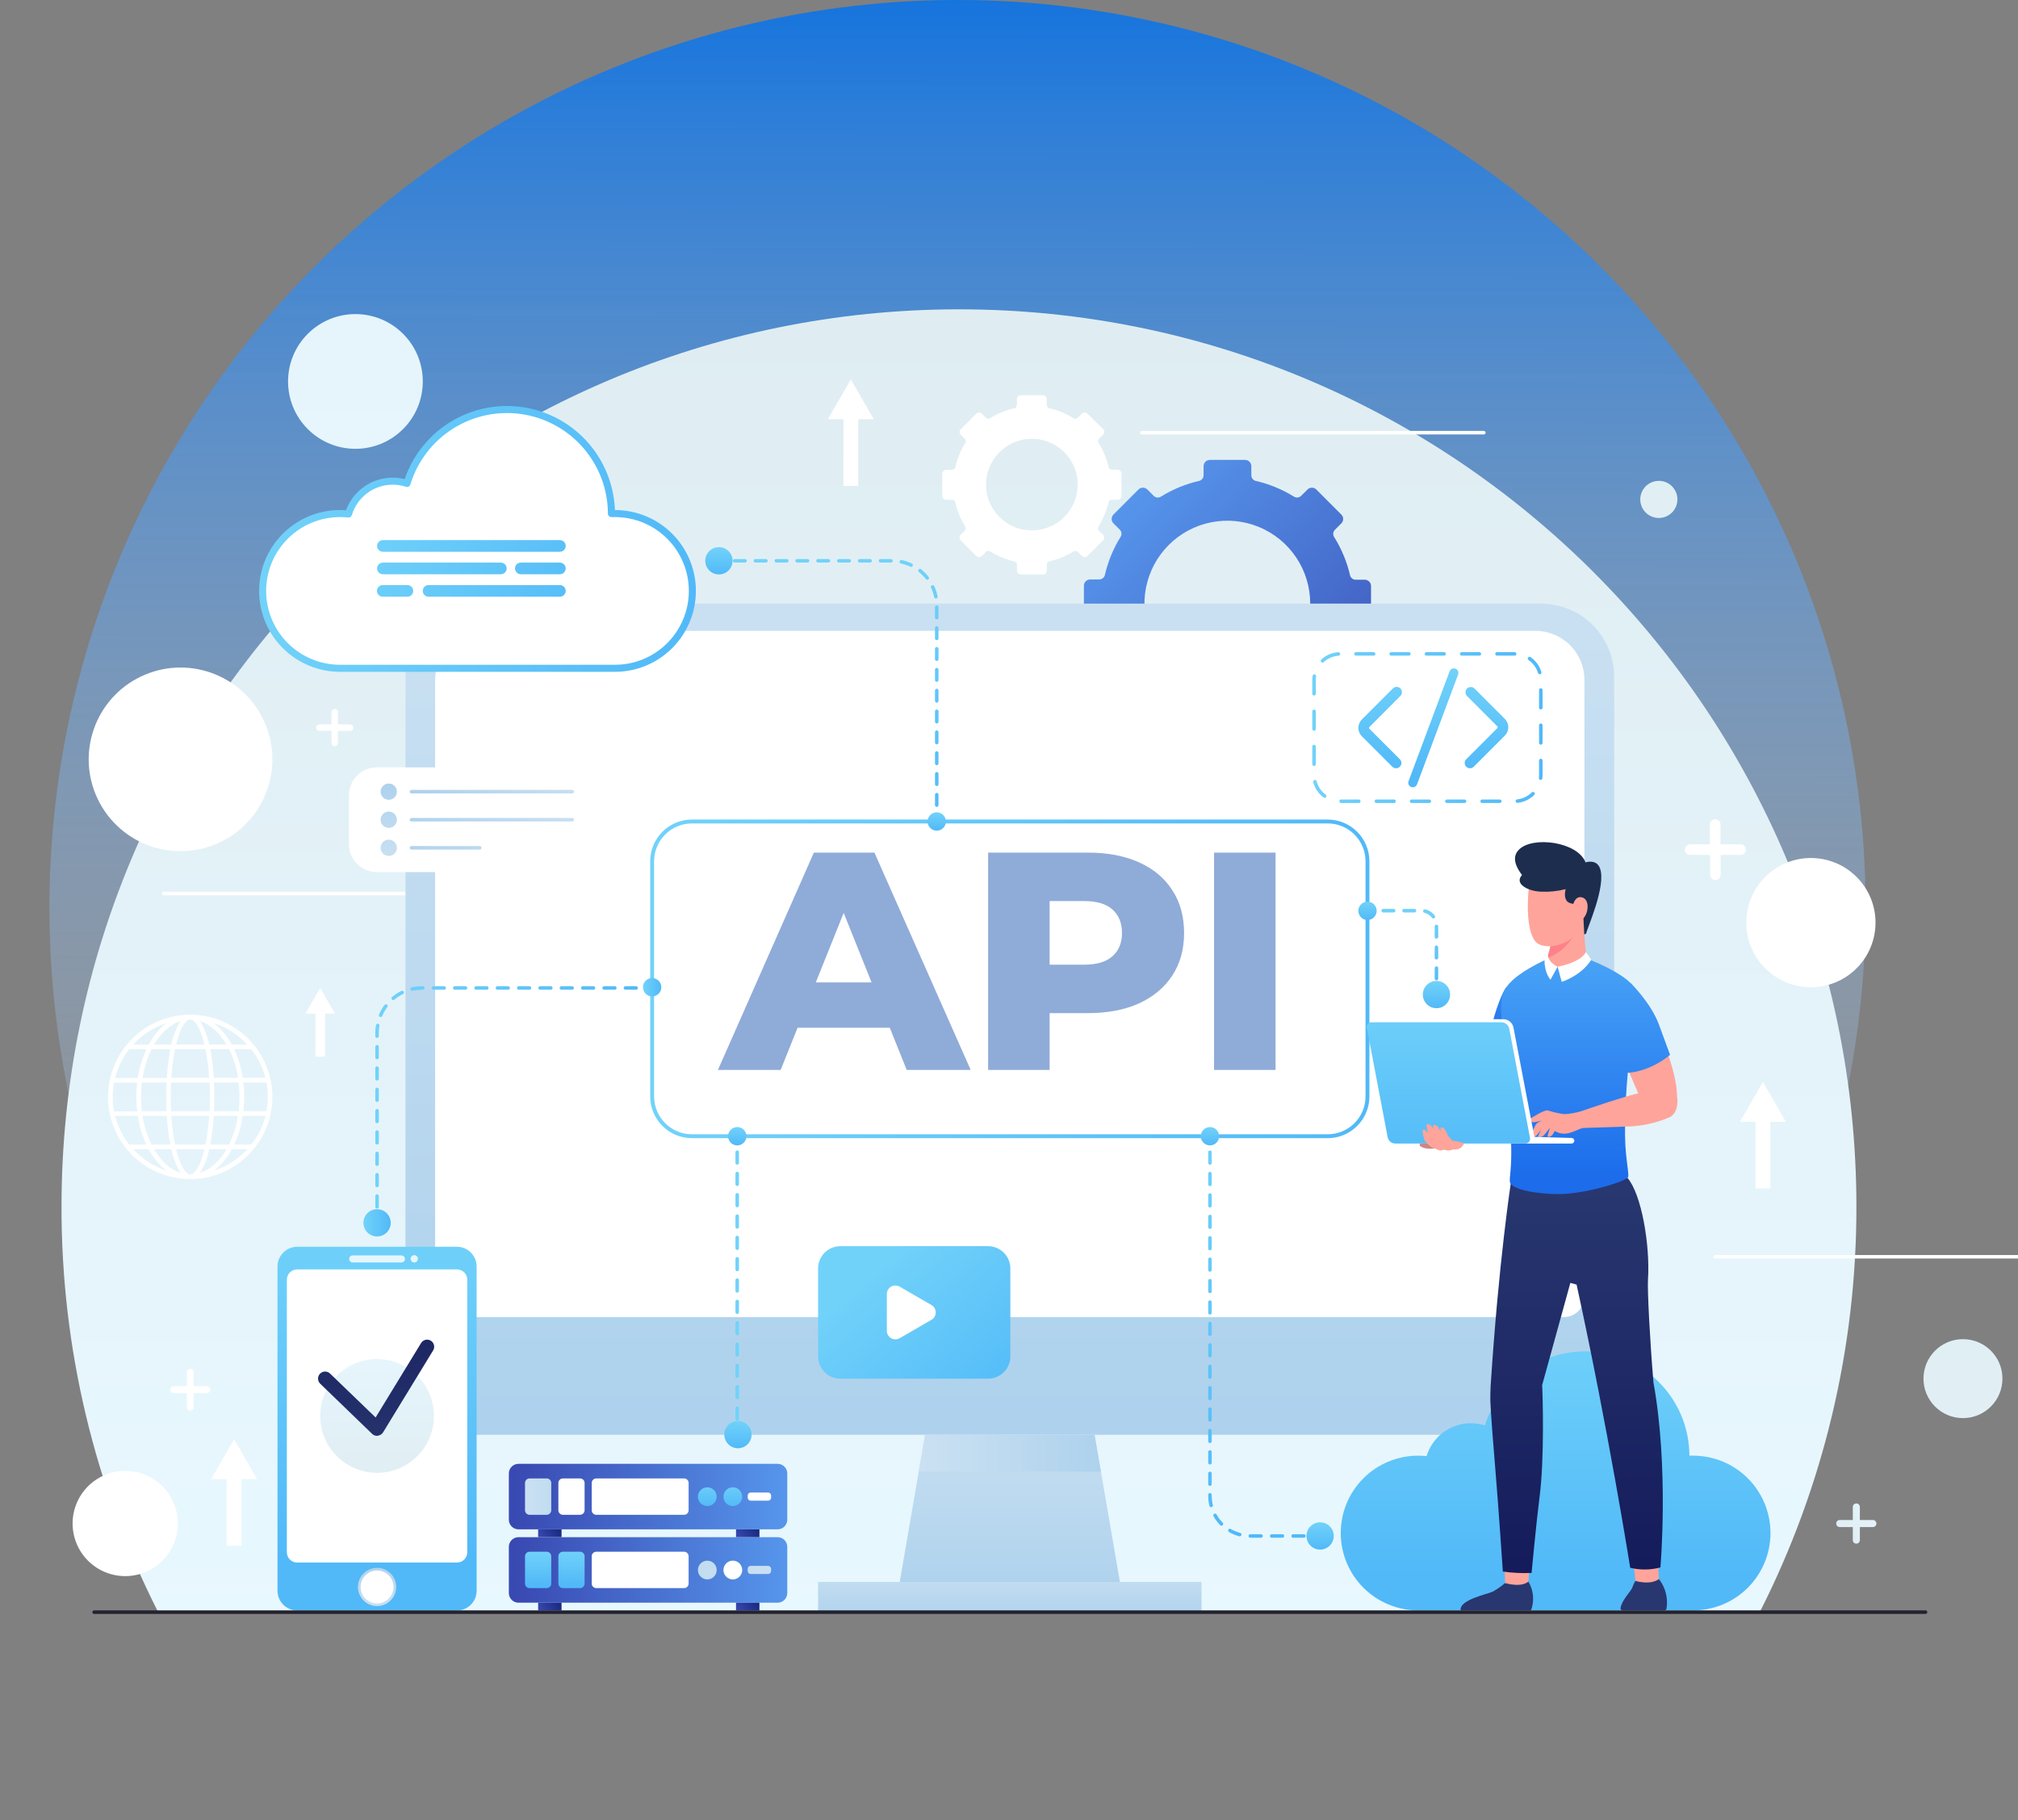
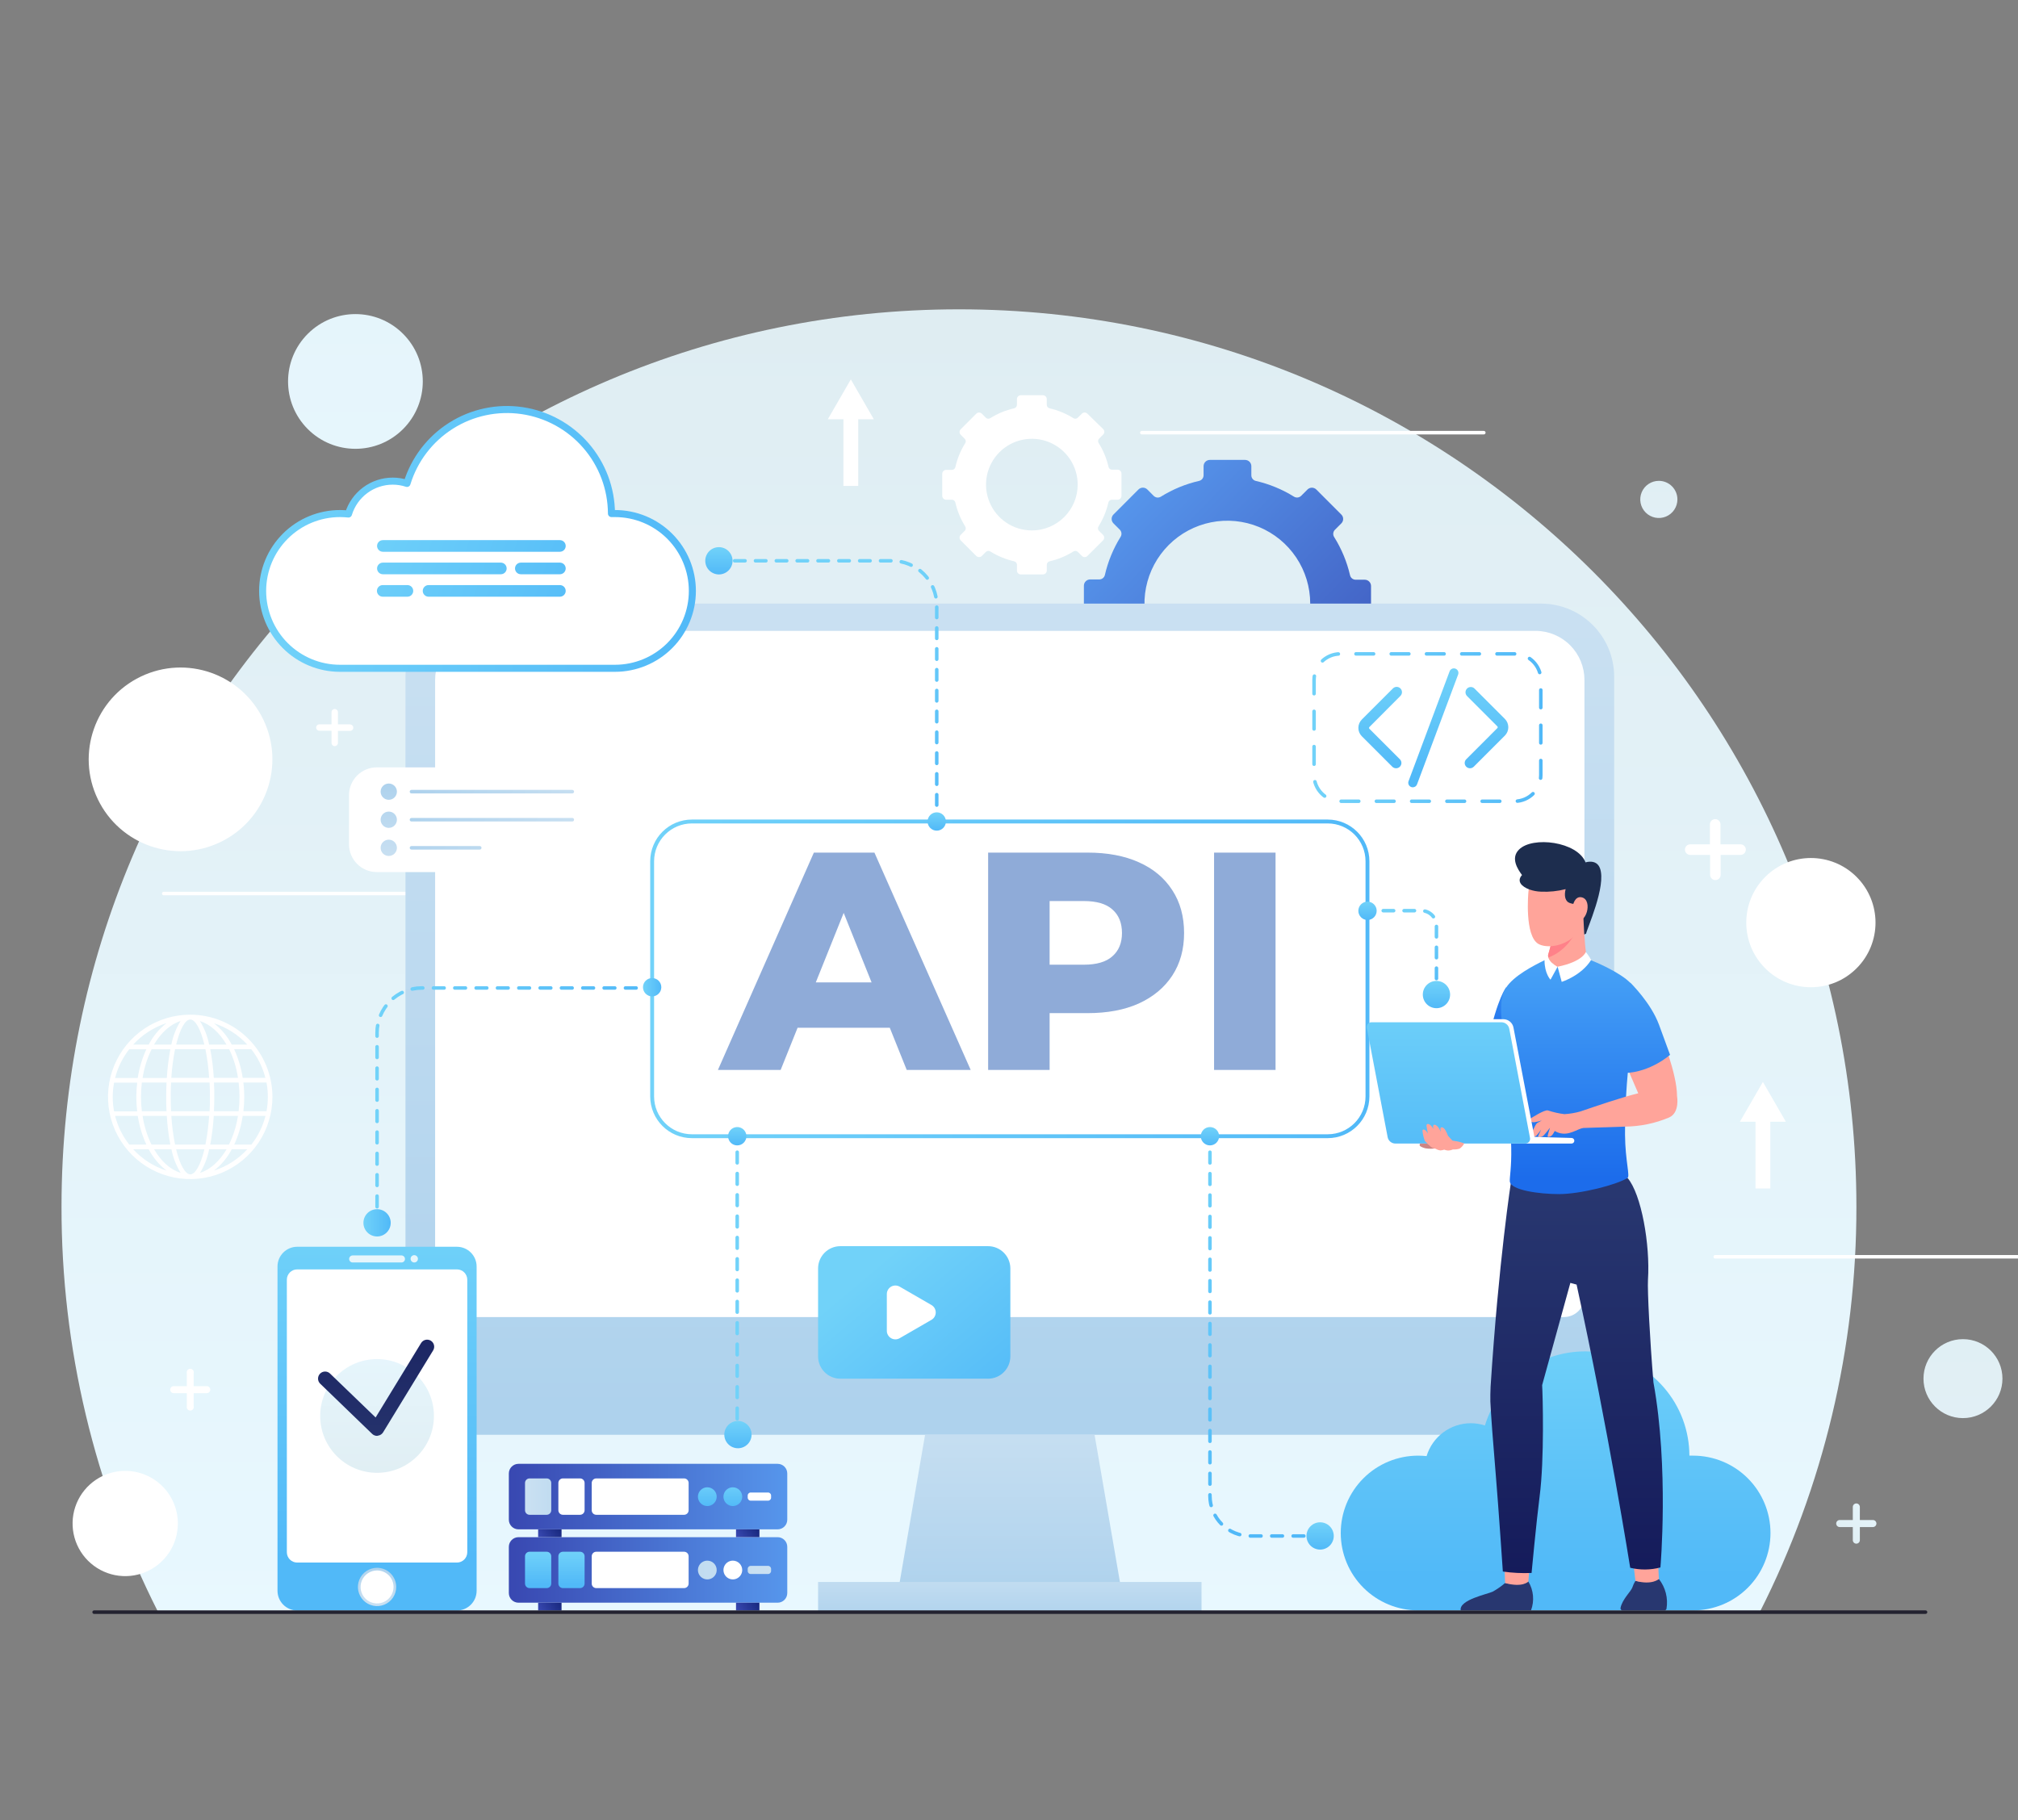
<svg xmlns="http://www.w3.org/2000/svg" width="490" height="442" viewBox="0 0 490 442" fill="none">
  <rect x="0" y="0" width="490" height="442" fill="#808080" stroke="none" />
-   <circle cx="232.5" cy="220.5" r="220.5" fill="url(#paint0_linear_291_2651)" />
  <g clip-path="url(#clip0_291_2651)">
    <path d="M232.849 75.118C112.521 75.118 14.937 172.685 14.937 293.056C14.889 327.227 22.913 360.927 38.357 391.41H427.34C442.784 360.927 450.809 327.227 450.761 293.056C450.761 172.685 353.194 75.118 232.849 75.118Z" fill="url(#paint1_linear_291_2651)" />
    <path d="M97.869 104.201C104.257 97.812 104.257 87.455 97.869 81.067C91.481 74.679 81.123 74.679 74.735 81.067C68.347 87.455 68.347 97.812 74.735 104.201C81.123 110.589 91.481 110.589 97.869 104.201Z" fill="url(#paint2_linear_291_2651)" />
    <path d="M476.637 344.381C481.932 344.381 486.224 340.089 486.224 334.794C486.224 329.499 481.932 325.207 476.637 325.207C471.342 325.207 467.05 329.499 467.05 334.794C467.05 340.089 471.342 344.381 476.637 344.381Z" fill="url(#paint3_linear_291_2651)" />
    <path d="M407.301 121.274C407.302 122.167 407.039 123.04 406.544 123.783C406.049 124.526 405.344 125.106 404.52 125.448C403.695 125.791 402.787 125.881 401.911 125.707C401.036 125.533 400.231 125.103 399.6 124.472C398.968 123.841 398.538 123.036 398.365 122.16C398.191 121.284 398.281 120.376 398.623 119.552C398.966 118.727 399.545 118.023 400.289 117.528C401.032 117.033 401.905 116.769 402.798 116.771C403.991 116.773 405.135 117.248 405.979 118.092C406.823 118.936 407.298 120.08 407.301 121.274Z" fill="url(#paint4_linear_291_2651)" />
    <path d="M450.806 235.15C456.934 229.023 456.934 219.088 450.806 212.96C444.678 206.833 434.744 206.833 428.616 212.96C422.489 219.088 422.489 229.023 428.616 235.15C434.744 241.278 444.678 241.278 450.806 235.15Z" fill="white" />
    <path d="M43.184 369.967C43.186 372.496 42.438 374.968 41.034 377.071C39.63 379.174 37.634 380.813 35.299 381.782C32.963 382.75 30.393 383.004 27.913 382.511C25.433 382.018 23.155 380.801 21.367 379.013C19.579 377.225 18.362 374.947 17.869 372.467C17.376 369.987 17.63 367.417 18.599 365.081C19.567 362.746 21.206 360.75 23.309 359.346C25.412 357.942 27.884 357.194 30.413 357.196C32.09 357.196 33.751 357.526 35.3 358.168C36.85 358.81 38.258 359.751 39.444 360.936C40.629 362.122 41.57 363.53 42.212 365.08C42.854 366.629 43.184 368.29 43.184 369.967Z" fill="white" />
    <path d="M53.498 204.506C64.598 199.171 69.271 185.848 63.937 174.749C58.602 163.649 45.279 158.975 34.179 164.31C23.079 169.645 18.406 182.968 23.741 194.068C29.075 205.168 42.398 209.841 53.498 204.506Z" fill="white" />
    <path d="M39.76 216.992H122.8" stroke="white" stroke-width="0.856" stroke-miterlimit="10" stroke-linecap="round" />
    <path d="M416.485 305.202H499.517" stroke="white" stroke-width="0.856" stroke-miterlimit="10" stroke-linecap="round" />
    <path d="M277.258 105.07H360.29" stroke="white" stroke-width="0.856" stroke-miterlimit="10" stroke-linecap="round" />
    <path d="M50.204 336.618H47.028V333.45C47.057 333.325 47.057 333.195 47.028 333.07C46.999 332.944 46.943 332.827 46.863 332.726C46.782 332.626 46.681 332.545 46.565 332.489C46.449 332.433 46.322 332.404 46.194 332.404C46.065 332.404 45.938 332.433 45.822 332.489C45.706 332.545 45.605 332.626 45.524 332.726C45.444 332.827 45.388 332.944 45.359 333.07C45.33 333.195 45.33 333.325 45.359 333.45V336.618H42.183C41.956 336.618 41.738 336.708 41.578 336.868C41.417 337.029 41.327 337.247 41.327 337.474C41.327 337.701 41.417 337.918 41.578 338.079C41.738 338.24 41.956 338.33 42.183 338.33H45.359V341.505C45.33 341.631 45.33 341.761 45.359 341.886C45.388 342.012 45.444 342.129 45.524 342.229C45.605 342.33 45.706 342.411 45.822 342.467C45.938 342.523 46.065 342.552 46.194 342.552C46.322 342.552 46.449 342.523 46.565 342.467C46.681 342.411 46.782 342.33 46.863 342.229C46.943 342.129 46.999 342.012 47.028 341.886C47.057 341.761 47.057 341.631 47.028 341.505V338.33H50.204C50.431 338.33 50.649 338.24 50.809 338.079C50.97 337.918 51.06 337.701 51.06 337.474C51.06 337.247 50.97 337.029 50.809 336.868C50.649 336.708 50.431 336.618 50.204 336.618Z" fill="white" />
    <path d="M422.589 205.042H417.761V200.206C417.761 199.865 417.626 199.539 417.385 199.298C417.144 199.057 416.818 198.922 416.477 198.922C416.137 198.922 415.81 199.057 415.569 199.298C415.328 199.539 415.193 199.865 415.193 200.206V205.042H410.408C410.067 205.042 409.741 205.178 409.5 205.418C409.259 205.659 409.124 205.986 409.124 206.326C409.124 206.667 409.259 206.993 409.5 207.234C409.741 207.475 410.067 207.61 410.408 207.61H415.236V212.438C415.236 212.779 415.371 213.105 415.612 213.346C415.853 213.587 416.179 213.722 416.52 213.722C416.86 213.722 417.187 213.587 417.428 213.346C417.669 213.105 417.804 212.779 417.804 212.438V207.61H422.632C422.972 207.61 423.299 207.475 423.54 207.234C423.78 206.993 423.916 206.667 423.916 206.326C423.916 205.986 423.78 205.659 423.54 205.418C423.299 205.178 422.972 205.042 422.632 205.042H422.589Z" fill="white" />
    <path d="M85.008 175.904H82.055V172.959C82.055 172.753 81.973 172.554 81.827 172.408C81.681 172.262 81.483 172.18 81.276 172.18C81.069 172.18 80.871 172.262 80.725 172.408C80.579 172.554 80.497 172.753 80.497 172.959V175.904H77.552C77.346 175.904 77.148 175.986 77.002 176.132C76.856 176.278 76.773 176.476 76.773 176.683C76.773 176.889 76.856 177.087 77.002 177.234C77.148 177.38 77.346 177.462 77.552 177.462H80.497V180.415C80.497 180.517 80.517 180.618 80.556 180.713C80.596 180.808 80.653 180.893 80.725 180.966C80.797 181.038 80.883 181.095 80.978 181.135C81.072 181.174 81.174 181.194 81.276 181.194C81.378 181.194 81.48 181.174 81.574 181.135C81.669 181.095 81.754 181.038 81.827 180.966C81.899 180.893 81.957 180.808 81.996 180.713C82.035 180.618 82.055 180.517 82.055 180.415V177.496H85.008C85.215 177.496 85.413 177.414 85.559 177.268C85.705 177.122 85.787 176.924 85.787 176.717C85.787 176.51 85.705 176.312 85.559 176.166C85.413 176.02 85.215 175.938 85.008 175.938V175.904Z" fill="white" />
    <path d="M454.766 369.129H451.599V365.961C451.599 365.734 451.509 365.517 451.349 365.356C451.188 365.196 450.97 365.105 450.743 365.105C450.516 365.105 450.299 365.196 450.138 365.356C449.977 365.517 449.887 365.734 449.887 365.961V369.129H446.711C446.484 369.129 446.267 369.219 446.106 369.379C445.946 369.54 445.855 369.758 445.855 369.985C445.855 370.212 445.946 370.429 446.106 370.59C446.267 370.75 446.484 370.841 446.711 370.841H449.887V374.016C449.887 374.243 449.977 374.461 450.138 374.622C450.299 374.782 450.516 374.872 450.743 374.872C450.97 374.872 451.188 374.782 451.349 374.622C451.509 374.461 451.599 374.243 451.599 374.016V370.841H454.766C454.993 370.841 455.211 370.75 455.372 370.59C455.532 370.429 455.622 370.212 455.622 369.985C455.622 369.758 455.532 369.54 455.372 369.379C455.211 369.219 454.993 369.129 454.766 369.129Z" fill="url(#paint5_linear_291_2651)" />
    <path d="M433.64 272.418L428.058 262.745L422.469 272.418H426.261V288.613H429.856V272.418H433.64Z" fill="white" />
-     <path d="M62.427 359.19L56.846 349.518L51.256 359.19H55.048V375.386H58.643V359.19H62.427Z" fill="white" />
    <path d="M212.176 101.809L206.595 92.136L201.005 101.809H204.797V118.004H208.392V101.809H212.176Z" fill="white" />
-     <path d="M81.353 246.156L77.749 239.924L74.154 246.156H76.594V256.59H78.914V246.156H81.353Z" fill="white" />
    <path d="M46.197 246.413C42.249 246.411 38.388 247.58 35.105 249.773C31.821 251.965 29.261 255.082 27.748 258.729C26.236 262.377 25.84 266.391 26.609 270.264C27.378 274.136 29.279 277.694 32.07 280.487C34.862 283.279 38.419 285.181 42.291 285.952C46.163 286.723 50.178 286.328 53.826 284.818C57.474 283.307 60.592 280.749 62.786 277.466C64.98 274.183 66.15 270.323 66.15 266.375C66.146 261.083 64.043 256.01 60.302 252.267C56.561 248.525 51.488 246.419 46.197 246.413ZM27.947 270.988H33.451C33.817 273.397 34.52 275.743 35.54 277.956H31.38C29.761 275.899 28.591 273.525 27.947 270.988ZM64.438 261.752H58.934C58.567 259.343 57.864 256.998 56.846 254.784H61.006C62.625 256.841 63.794 259.215 64.438 261.752ZM57.787 261.752H51.915C51.773 259.414 51.487 257.087 51.059 254.784H55.639C56.706 256.984 57.431 259.334 57.787 261.752ZM58.155 266.375C58.154 267.539 58.083 268.702 57.941 269.858H51.949C52.001 268.694 52.035 267.53 52.035 266.375C52.035 265.219 52.035 264.046 51.949 262.882H57.941C58.083 264.041 58.154 265.207 58.155 266.375ZM41.54 269.858C41.48 268.737 41.455 267.573 41.455 266.375C41.455 265.176 41.455 264.003 41.54 262.882H50.888C50.948 264.003 50.974 265.168 50.974 266.375C50.974 267.581 50.974 268.737 50.888 269.858H41.54ZM50.785 270.988C50.637 273.328 50.334 275.656 49.878 277.956H42.508C42.051 275.656 41.748 273.328 41.6 270.988H50.785ZM34.23 266.375C34.231 265.207 34.303 264.041 34.444 262.882H40.436C40.385 264.046 40.351 265.21 40.351 266.375C40.351 267.539 40.351 268.694 40.436 269.858H34.444C34.303 268.702 34.231 267.539 34.23 266.375ZM41.6 261.752C41.748 259.412 42.051 257.084 42.508 254.784H49.878C50.334 257.084 50.637 259.412 50.785 261.752H41.6ZM50.777 253.68C50.392 251.649 49.635 249.708 48.542 247.953C51.068 248.749 53.319 250.804 54.997 253.68H50.777ZM49.621 253.68H42.773C43.697 249.854 44.99 247.585 46.197 247.585C47.404 247.585 48.697 249.819 49.621 253.68ZM41.609 253.68H37.389C39.101 250.804 41.318 248.749 43.843 247.953C42.751 249.708 41.993 251.649 41.609 253.68ZM41.361 254.818C40.932 257.121 40.647 259.448 40.505 261.786H34.624C34.991 259.366 35.727 257.016 36.807 254.818H41.361ZM33.451 261.786H27.947C28.589 259.25 29.755 256.876 31.371 254.818H35.531C34.519 257.022 33.819 259.355 33.451 261.752V261.786ZM33.306 262.916C33.032 265.234 33.032 267.575 33.306 269.893H27.699C27.264 267.588 27.264 265.221 27.699 262.916H33.306ZM34.624 270.988H40.496C40.638 273.326 40.924 275.653 41.352 277.956H36.781C35.711 275.757 34.983 273.407 34.624 270.988ZM41.635 279.095C42.019 281.125 42.776 283.067 43.869 284.821C41.301 284.034 39.092 281.971 37.414 279.095H41.635ZM42.79 279.095H49.638C48.714 282.921 47.421 285.189 46.214 285.189C45.007 285.189 43.689 282.921 42.764 279.095H42.79ZM50.802 279.095H55.022C53.31 281.971 51.093 284.034 48.568 284.821C49.652 283.065 50.4 281.124 50.777 279.095H50.802ZM51.051 277.956C51.479 275.653 51.765 273.326 51.907 270.988H57.779C57.411 273.409 56.675 275.759 55.596 277.956H51.051ZM58.96 270.988H64.464C63.822 273.525 62.656 275.898 61.04 277.956H56.88C57.888 275.741 58.579 273.396 58.934 270.988H58.96ZM59.105 269.858C59.379 267.541 59.379 265.199 59.105 262.882H64.712C65.147 265.187 65.147 267.553 64.712 269.858H59.105ZM60.047 253.68H56.272C55.221 251.66 53.746 249.891 51.949 248.493C55.052 249.492 57.842 251.279 60.047 253.68ZM40.436 248.458C38.635 249.867 37.161 251.648 36.113 253.68H32.338C34.539 251.267 37.33 249.467 40.436 248.458ZM32.338 279.095H36.113C37.165 281.114 38.639 282.884 40.436 284.282C37.334 283.283 34.543 281.495 32.338 279.095ZM51.949 284.282C53.746 282.884 55.221 281.114 56.272 279.095H60.047C57.842 281.495 55.052 283.283 51.949 284.282Z" fill="white" />
    <path d="M332.906 150.866V142.306C332.906 141.902 332.745 141.514 332.459 141.228C332.174 140.942 331.786 140.782 331.382 140.782H329.174C328.859 140.783 328.554 140.678 328.307 140.484C328.06 140.289 327.886 140.018 327.813 139.712C327.052 136.42 325.747 133.278 323.952 130.416C323.779 130.144 323.703 129.822 323.737 129.501C323.772 129.181 323.914 128.881 324.14 128.652L325.69 127.103C325.832 126.963 325.946 126.796 326.023 126.611C326.1 126.427 326.14 126.229 326.14 126.029C326.14 125.829 326.1 125.631 326.023 125.446C325.946 125.262 325.832 125.095 325.69 124.955L319.621 118.877C319.335 118.593 318.949 118.434 318.546 118.434C318.144 118.434 317.758 118.593 317.472 118.877L315.914 120.435C315.688 120.648 315.398 120.781 315.088 120.813C314.779 120.846 314.468 120.776 314.202 120.615C311.341 118.832 308.202 117.538 304.915 116.788C304.608 116.713 304.336 116.537 304.142 116.289C303.948 116.041 303.843 115.734 303.845 115.419V113.21C303.845 112.808 303.685 112.421 303.401 112.136C303.117 111.85 302.732 111.689 302.329 111.687H293.769C293.365 111.687 292.978 111.847 292.692 112.133C292.406 112.419 292.246 112.806 292.246 113.21V115.41C292.247 115.725 292.142 116.032 291.948 116.28C291.754 116.529 291.482 116.705 291.176 116.78C287.889 117.53 284.75 118.823 281.888 120.606C281.618 120.779 281.297 120.854 280.978 120.82C280.659 120.785 280.361 120.644 280.133 120.418L278.584 118.868C278.299 118.585 277.912 118.425 277.51 118.425C277.107 118.425 276.721 118.585 276.435 118.868L270.366 124.946C270.083 125.231 269.923 125.618 269.923 126.02C269.923 126.423 270.083 126.809 270.366 127.095L271.916 128.644C272.132 128.869 272.267 129.158 272.301 129.468C272.335 129.777 272.266 130.09 272.104 130.356C270.324 133.219 269.031 136.357 268.278 139.643C268.205 139.949 268.03 140.221 267.783 140.415C267.536 140.609 267.231 140.714 266.917 140.713H264.708C264.304 140.713 263.917 140.874 263.631 141.16C263.345 141.446 263.185 141.833 263.185 142.237V150.797C263.185 151.201 263.345 151.589 263.631 151.875C263.917 152.16 264.304 152.321 264.708 152.321H266.917C267.231 152.32 267.536 152.425 267.783 152.619C268.03 152.813 268.205 153.085 268.278 153.391C269.033 156.674 270.326 159.809 272.104 162.67C272.276 162.94 272.352 163.26 272.319 163.579C272.287 163.897 272.148 164.195 271.924 164.425L270.366 165.983C270.083 166.268 269.923 166.654 269.923 167.057C269.923 167.459 270.083 167.846 270.366 168.131L276.435 174.209C276.721 174.493 277.107 174.652 277.51 174.652C277.912 174.652 278.299 174.493 278.584 174.209L280.142 172.651C280.37 172.425 280.667 172.283 280.986 172.249C281.305 172.215 281.626 172.29 281.897 172.463C284.761 174.241 287.899 175.533 291.184 176.289C291.49 176.362 291.762 176.536 291.956 176.783C292.15 177.03 292.255 177.336 292.254 177.65V179.867C292.254 180.067 292.294 180.264 292.37 180.449C292.447 180.633 292.56 180.801 292.701 180.941C292.843 181.082 293.011 181.194 293.196 181.269C293.38 181.345 293.578 181.383 293.778 181.382H302.338C302.74 181.382 303.125 181.222 303.409 180.938C303.694 180.654 303.853 180.269 303.853 179.867V177.65C303.852 177.336 303.957 177.03 304.151 176.783C304.346 176.536 304.618 176.362 304.923 176.289C308.209 175.533 311.347 174.241 314.211 172.463C314.477 172.301 314.789 172.231 315.099 172.266C315.408 172.3 315.698 172.435 315.923 172.651L317.481 174.209C317.766 174.493 318.152 174.652 318.555 174.652C318.958 174.652 319.344 174.493 319.629 174.209L325.698 168.131C325.841 167.991 325.954 167.824 326.031 167.639C326.109 167.455 326.149 167.257 326.149 167.057C326.149 166.857 326.109 166.659 326.031 166.474C325.954 166.29 325.841 166.123 325.698 165.983L324.14 164.425C323.917 164.195 323.778 163.897 323.745 163.579C323.713 163.26 323.788 162.94 323.961 162.67C325.739 159.809 327.031 156.674 327.787 153.391C327.86 153.085 328.034 152.813 328.281 152.619C328.528 152.425 328.834 152.32 329.148 152.321H331.356C331.753 152.328 332.137 152.18 332.427 151.908C332.716 151.636 332.888 151.262 332.906 150.866ZM298.024 166.702C294.043 166.703 290.152 165.525 286.842 163.315C283.531 161.105 280.951 157.963 279.426 154.286C277.901 150.61 277.501 146.563 278.276 142.659C279.051 138.755 280.966 135.169 283.779 132.353C286.592 129.537 290.177 127.619 294.081 126.841C297.984 126.063 302.031 126.46 305.709 127.981C309.387 129.503 312.531 132.081 314.743 135.389C316.956 138.698 318.138 142.588 318.14 146.569C318.141 149.211 317.621 151.828 316.611 154.271C315.601 156.713 314.119 158.932 312.251 160.801C310.384 162.671 308.166 164.154 305.724 165.166C303.283 166.179 300.667 166.701 298.024 166.702Z" fill="url(#paint6_linear_291_2651)" />
    <path d="M272.31 120.366V115.008C272.31 114.756 272.21 114.514 272.032 114.336C271.854 114.158 271.612 114.058 271.36 114.058H270.025C269.827 114.063 269.633 113.999 269.477 113.877C269.321 113.755 269.212 113.583 269.169 113.39C268.699 111.342 267.891 109.387 266.78 107.603C266.667 107.437 266.616 107.236 266.636 107.035C266.657 106.835 266.747 106.648 266.892 106.508L267.867 105.532C267.955 105.444 268.025 105.34 268.073 105.226C268.121 105.111 268.145 104.988 268.145 104.864C268.145 104.74 268.121 104.617 268.073 104.503C268.025 104.388 267.955 104.284 267.867 104.197L264.033 100.456C263.945 100.368 263.841 100.298 263.726 100.25C263.612 100.203 263.489 100.178 263.365 100.178C263.241 100.178 263.118 100.203 263.003 100.25C262.889 100.298 262.785 100.368 262.697 100.456L261.721 101.423C261.582 101.569 261.396 101.661 261.195 101.683C260.995 101.705 260.793 101.655 260.626 101.543C258.842 100.432 256.887 99.625 254.839 99.155C254.646 99.111 254.474 99.002 254.352 98.846C254.23 98.69 254.167 98.497 254.171 98.299V96.929C254.171 96.677 254.071 96.436 253.893 96.257C253.715 96.079 253.473 95.979 253.221 95.979H247.863C247.612 95.981 247.373 96.082 247.196 96.26C247.02 96.438 246.921 96.679 246.921 96.929V98.299C246.926 98.497 246.862 98.69 246.74 98.846C246.619 99.002 246.447 99.111 246.253 99.155C244.2 99.616 242.24 100.423 240.458 101.543C240.291 101.655 240.089 101.705 239.889 101.683C239.688 101.661 239.502 101.569 239.363 101.423L238.404 100.456C238.225 100.28 237.983 100.181 237.732 100.181C237.481 100.181 237.239 100.28 237.06 100.456L233.276 104.248C233.187 104.335 233.117 104.439 233.068 104.553C233.02 104.668 232.995 104.791 232.995 104.916C232.995 105.04 233.02 105.163 233.068 105.278C233.117 105.393 233.187 105.496 233.276 105.583L234.244 106.551C234.388 106.691 234.479 106.878 234.499 107.078C234.519 107.279 234.468 107.48 234.355 107.646C233.244 109.432 232.439 111.39 231.975 113.441C231.932 113.635 231.823 113.807 231.667 113.928C231.511 114.05 231.317 114.114 231.119 114.109H229.741C229.489 114.109 229.248 114.209 229.069 114.387C228.891 114.566 228.791 114.807 228.791 115.059V120.409C228.791 120.661 228.891 120.903 229.069 121.081C229.248 121.259 229.489 121.359 229.741 121.359H231.119C231.317 121.355 231.511 121.418 231.667 121.54C231.823 121.662 231.932 121.834 231.975 122.027C232.439 124.078 233.244 126.037 234.355 127.822C234.468 127.989 234.519 128.19 234.499 128.39C234.479 128.591 234.388 128.778 234.244 128.918L233.276 129.885C233.187 129.973 233.116 130.077 233.068 130.193C233.019 130.308 232.994 130.432 232.994 130.557C232.994 130.682 233.019 130.806 233.068 130.921C233.116 131.037 233.187 131.141 233.276 131.229L237.06 135.013C237.239 135.189 237.481 135.288 237.732 135.288C237.983 135.288 238.225 135.189 238.404 135.013L239.371 134.045C239.51 133.9 239.697 133.808 239.897 133.786C240.098 133.764 240.299 133.813 240.467 133.925C242.254 135.035 244.212 135.842 246.262 136.314C246.455 136.357 246.627 136.466 246.749 136.622C246.871 136.778 246.934 136.972 246.93 137.17V138.556C246.93 138.806 247.029 139.046 247.205 139.222C247.382 139.399 247.622 139.498 247.871 139.498H253.23C253.48 139.498 253.721 139.399 253.899 139.223C254.077 139.046 254.178 138.807 254.18 138.556V137.17C254.175 136.972 254.239 136.778 254.361 136.622C254.483 136.466 254.655 136.357 254.848 136.314C256.896 135.844 258.851 135.037 260.634 133.925C260.802 133.813 261.003 133.764 261.204 133.786C261.404 133.808 261.591 133.9 261.73 134.045L262.706 135.013C262.793 135.101 262.897 135.17 263.012 135.218C263.126 135.266 263.249 135.29 263.373 135.29C263.498 135.29 263.62 135.266 263.735 135.218C263.85 135.17 263.954 135.101 264.041 135.013L267.833 131.229C268.009 131.05 268.108 130.808 268.108 130.557C268.108 130.306 268.009 130.064 267.833 129.885L266.857 128.918C266.713 128.778 266.622 128.591 266.602 128.39C266.582 128.19 266.633 127.989 266.746 127.822C267.856 126.035 268.663 124.077 269.134 122.027C269.178 121.834 269.287 121.662 269.443 121.54C269.599 121.418 269.792 121.355 269.99 121.359H271.368C271.496 121.358 271.622 121.332 271.74 121.281C271.857 121.23 271.962 121.156 272.05 121.063C272.138 120.97 272.207 120.861 272.251 120.741C272.296 120.622 272.316 120.494 272.31 120.366ZM250.551 128.815C248.35 128.815 246.198 128.163 244.368 126.94C242.538 125.717 241.112 123.979 240.27 121.946C239.427 119.912 239.207 117.675 239.636 115.516C240.066 113.358 241.126 111.375 242.682 109.818C244.238 108.262 246.221 107.202 248.38 106.773C250.538 106.344 252.776 106.564 254.809 107.406C256.842 108.248 258.58 109.675 259.803 111.505C261.026 113.335 261.679 115.486 261.679 117.687C261.679 120.638 260.506 123.469 258.419 125.556C256.332 127.643 253.502 128.815 250.551 128.815Z" fill="white" />
    <path d="M374.191 146.586H116.209C106.405 146.586 98.456 154.534 98.456 164.339V330.686C98.456 340.491 106.405 348.439 116.209 348.439H374.191C383.996 348.439 391.944 340.491 391.944 330.686V164.339C391.944 154.534 383.996 146.586 374.191 146.586Z" fill="url(#paint7_linear_291_2651)" />
    <path d="M384.727 165.11V314.858C384.729 315.512 384.601 316.16 384.351 316.764C384.102 317.368 383.736 317.918 383.274 318.38C382.812 318.843 382.263 319.21 381.659 319.461C381.055 319.711 380.408 319.84 379.754 319.84H110.636C109.315 319.84 108.048 319.315 107.113 318.381C106.179 317.447 105.654 316.18 105.654 314.858V165.11C105.654 161.952 106.909 158.923 109.142 156.69C111.375 154.457 114.403 153.203 117.561 153.203H372.846C376 153.207 379.024 154.464 381.252 156.697C383.479 158.929 384.73 161.955 384.727 165.11Z" fill="white" />
    <path d="M273.2 391.504H217.2L223.081 357.376L224.622 348.439H265.778L267.319 357.376L273.2 391.504Z" fill="url(#paint8_linear_291_2651)" />
-     <path style="mix-blend-mode:multiply" d="M267.319 357.376H223.081L224.622 348.439H265.778L267.319 357.376Z" fill="url(#paint9_linear_291_2651)" />
    <path d="M291.749 384.168H198.642V391.504H291.749V384.168Z" fill="url(#paint10_linear_291_2651)" />
    <path d="M322.377 199.495H168.015C162.677 199.495 158.351 203.822 158.351 209.159V266.263C158.351 271.601 162.677 275.927 168.015 275.927H322.377C327.715 275.927 332.042 271.601 332.042 266.263V209.159C332.042 203.822 327.715 199.495 322.377 199.495Z" stroke="url(#paint11_linear_291_2651)" stroke-width="0.942" stroke-miterlimit="10" stroke-linecap="round" />
    <path d="M110.936 302.771H72.176C69.529 302.771 67.383 304.918 67.383 307.565V386.309C67.383 388.956 69.529 391.102 72.176 391.102H110.936C113.584 391.102 115.73 388.956 115.73 386.309V307.565C115.73 304.918 113.584 302.771 110.936 302.771Z" fill="url(#paint12_linear_291_2651)" />
    <path d="M110.953 308.267H72.159C70.774 308.267 69.651 309.39 69.651 310.775V376.953C69.651 378.338 70.774 379.461 72.159 379.461H110.953C112.339 379.461 113.461 378.338 113.461 376.953V310.775C113.461 309.39 112.339 308.267 110.953 308.267Z" fill="white" />
    <path d="M96.205 385.375C96.207 386.295 95.936 387.195 95.426 387.96C94.916 388.726 94.191 389.323 93.342 389.676C92.493 390.029 91.558 390.122 90.656 389.944C89.754 389.765 88.924 389.323 88.274 388.674C87.623 388.024 87.179 387.196 86.999 386.294C86.819 385.392 86.911 384.457 87.262 383.607C87.614 382.757 88.21 382.031 88.974 381.52C89.739 381.009 90.638 380.736 91.557 380.736C92.788 380.736 93.969 381.224 94.841 382.094C95.712 382.964 96.203 384.144 96.205 385.375Z" fill="url(#paint13_linear_291_2651)" />
    <path d="M95.563 385.375C95.565 386.168 95.331 386.944 94.892 387.603C94.453 388.263 93.828 388.778 93.096 389.083C92.364 389.387 91.558 389.468 90.781 389.314C90.003 389.161 89.288 388.78 88.727 388.22C88.166 387.66 87.784 386.946 87.628 386.169C87.473 385.391 87.552 384.585 87.855 383.853C88.158 383.12 88.671 382.494 89.33 382.054C89.989 381.613 90.764 381.378 91.557 381.378C92.618 381.378 93.635 381.799 94.387 382.548C95.138 383.298 95.561 384.314 95.563 385.375Z" fill="white" />
    <path d="M97.48 306.589H85.633C85.406 306.589 85.189 306.499 85.028 306.339C84.868 306.178 84.777 305.96 84.777 305.733C84.777 305.506 84.868 305.289 85.028 305.128C85.189 304.968 85.406 304.877 85.633 304.877H97.48C97.707 304.877 97.925 304.968 98.086 305.128C98.246 305.289 98.336 305.506 98.336 305.733C98.336 305.96 98.246 306.178 98.086 306.339C97.925 306.499 97.707 306.589 97.48 306.589Z" fill="url(#paint14_linear_291_2651)" />
    <path d="M101.478 305.699C101.478 305.935 101.384 306.161 101.217 306.328C101.05 306.495 100.824 306.589 100.587 306.589C100.351 306.589 100.125 306.495 99.958 306.328C99.791 306.161 99.697 305.935 99.697 305.699C99.697 305.463 99.791 305.236 99.958 305.069C100.125 304.902 100.351 304.809 100.587 304.809C100.824 304.809 101.05 304.902 101.217 305.069C101.384 305.236 101.478 305.463 101.478 305.699Z" fill="url(#paint15_linear_291_2651)" />
    <path d="M91.556 357.667C99.182 357.667 105.364 351.485 105.364 343.86C105.364 336.234 99.182 330.052 91.556 330.052C83.931 330.052 77.749 336.234 77.749 343.86C77.749 351.485 83.931 357.667 91.556 357.667Z" fill="url(#paint16_linear_291_2651)" />
    <path d="M91.556 348.696C91.113 348.697 90.686 348.525 90.367 348.217L77.749 336.027C77.421 335.712 77.232 335.279 77.223 334.824C77.214 334.369 77.386 333.929 77.702 333.601C78.018 333.272 78.451 333.083 78.906 333.074C79.361 333.066 79.801 333.238 80.129 333.553L91.205 344.228L102.248 326.149C102.365 325.957 102.519 325.79 102.702 325.657C102.884 325.524 103.09 325.429 103.309 325.376C103.528 325.323 103.755 325.314 103.978 325.349C104.2 325.384 104.414 325.462 104.606 325.58C104.798 325.697 104.966 325.851 105.098 326.034C105.231 326.216 105.326 326.422 105.379 326.641C105.432 326.86 105.441 327.087 105.406 327.31C105.371 327.532 105.293 327.746 105.175 327.938L93.02 347.84C92.886 348.06 92.704 348.246 92.487 348.385C92.271 348.524 92.026 348.613 91.77 348.645L91.556 348.696Z" fill="url(#paint17_linear_291_2651)" />
    <path d="M411.067 353.498H410.211C410.198 347.42 408.002 341.549 404.025 336.952C400.048 332.356 394.553 329.34 388.54 328.454C382.526 327.568 376.395 328.869 371.26 332.122C366.126 335.375 362.33 340.364 360.563 346.179C359.458 345.814 358.303 345.626 357.139 345.623C354.729 345.626 352.383 346.404 350.449 347.842C348.515 349.28 347.094 351.302 346.396 353.609C345.714 353.538 345.028 353.5 344.342 353.498C339.359 353.498 334.58 355.478 331.056 359.001C327.532 362.525 325.553 367.304 325.553 372.287C325.553 377.27 327.532 382.05 331.056 385.573C334.58 389.097 339.359 391.076 344.342 391.076H411.11C416.093 391.076 420.872 389.097 424.396 385.573C427.92 382.05 429.899 377.27 429.899 372.287C429.899 367.304 427.92 362.525 424.396 359.001C420.872 355.478 416.093 353.498 411.11 353.498H411.067Z" fill="url(#paint18_linear_291_2651)" />
    <path d="M149.328 124.715H148.472C148.445 118.645 146.243 112.785 142.265 108.199C138.288 103.613 132.799 100.604 126.793 99.719C120.787 98.834 114.663 100.13 109.532 103.374C104.4 106.617 100.601 111.592 98.824 117.396C97.705 117.027 96.535 116.839 95.357 116.84C92.947 116.843 90.601 117.621 88.667 119.059C86.733 120.497 85.312 122.519 84.614 124.826C83.932 124.755 83.246 124.717 82.56 124.715C77.576 124.715 72.797 126.694 69.274 130.218C65.75 133.742 63.77 138.521 63.77 143.504C63.77 148.487 65.75 153.266 69.274 156.79C72.797 160.314 77.576 162.293 82.56 162.293H149.328C154.311 162.293 159.09 160.314 162.614 156.79C166.137 153.266 168.117 148.487 168.117 143.504C168.117 138.521 166.137 133.742 162.614 130.218C159.09 126.694 154.311 124.715 149.328 124.715Z" fill="white" />
    <path d="M149.328 124.715H148.472C148.445 118.645 146.243 112.785 142.265 108.199C138.288 103.613 132.799 100.604 126.793 99.719C120.787 98.834 114.663 100.13 109.532 103.374C104.4 106.617 100.601 111.592 98.824 117.396C97.705 117.027 96.535 116.839 95.357 116.84C92.947 116.843 90.601 117.621 88.667 119.059C86.733 120.497 85.312 122.519 84.614 124.826C83.932 124.755 83.246 124.717 82.56 124.715C77.576 124.715 72.797 126.694 69.274 130.218C65.75 133.742 63.77 138.521 63.77 143.504C63.77 148.487 65.75 153.266 69.274 156.79C72.797 160.314 77.576 162.293 82.56 162.293H149.328C154.311 162.293 159.09 160.314 162.614 156.79C166.137 153.266 168.117 148.487 168.117 143.504C168.117 138.521 166.137 133.742 162.614 130.218C159.09 126.694 154.311 124.715 149.328 124.715Z" stroke="url(#paint19_linear_291_2651)" stroke-width="1.712" stroke-linecap="round" stroke-linejoin="round" />
    <path d="M91.557 296.959V295.675" stroke="url(#paint20_linear_291_2651)" stroke-width="0.856" stroke-miterlimit="10" stroke-linecap="round" />
    <path d="M91.557 293.056V250.786C91.557 247.906 92.701 245.143 94.738 243.105C96.775 241.068 99.538 239.924 102.419 239.924H155.774" stroke="url(#paint21_linear_291_2651)" stroke-width="0.856" stroke-miterlimit="10" stroke-linecap="round" stroke-dasharray="2.59 2.59" />
    <path d="M157.066 239.924H158.35" stroke="url(#paint22_linear_291_2651)" stroke-width="0.856" stroke-miterlimit="10" stroke-linecap="round" />
    <path d="M158.35 241.97C159.579 241.97 160.575 240.973 160.575 239.744C160.575 238.515 159.579 237.519 158.35 237.519C157.12 237.519 156.124 238.515 156.124 239.744C156.124 240.973 157.12 241.97 158.35 241.97Z" fill="url(#paint23_linear_291_2651)" />
    <path d="M91.557 300.272C93.386 300.272 94.87 298.789 94.87 296.959C94.87 295.13 93.386 293.646 91.557 293.646C89.727 293.646 88.244 295.13 88.244 296.959C88.244 298.789 89.727 300.272 91.557 300.272Z" fill="url(#paint24_linear_291_2651)" />
    <path d="M174.562 136.186H175.847" stroke="url(#paint25_linear_291_2651)" stroke-width="0.856" stroke-miterlimit="10" stroke-linecap="round" />
    <path d="M178.381 136.186H216.593C219.474 136.186 222.237 137.33 224.274 139.367C226.311 141.404 227.455 144.167 227.455 147.048V196.944" stroke="url(#paint26_linear_291_2651)" stroke-width="0.856" stroke-miterlimit="10" stroke-linecap="round" stroke-dasharray="2.53 2.53" />
    <path d="M227.455 198.211V199.495" stroke="url(#paint27_linear_291_2651)" stroke-width="0.856" stroke-miterlimit="10" stroke-linecap="round" />
    <path d="M227.455 201.721C228.684 201.721 229.681 200.724 229.681 199.495C229.681 198.266 228.684 197.27 227.455 197.27C226.226 197.27 225.229 198.266 225.229 199.495C225.229 200.724 226.226 201.721 227.455 201.721Z" fill="url(#paint28_linear_291_2651)" />
    <path d="M174.563 139.498C176.392 139.498 177.875 138.015 177.875 136.185C177.875 134.356 176.392 132.873 174.563 132.873C172.733 132.873 171.25 134.356 171.25 136.185C171.25 138.015 172.733 139.498 174.563 139.498Z" fill="url(#paint29_linear_291_2651)" />
    <path d="M179.006 275.927V277.211" stroke="url(#paint30_linear_291_2651)" stroke-width="0.856" stroke-miterlimit="10" stroke-linecap="round" />
    <path d="M179.006 279.805V345.811" stroke="url(#paint31_linear_291_2651)" stroke-width="0.856" stroke-miterlimit="10" stroke-linecap="round" stroke-dasharray="2.59 2.59" />
    <path d="M179.006 347.104V348.388" stroke="url(#paint32_linear_291_2651)" stroke-width="0.856" stroke-miterlimit="10" stroke-linecap="round" />
    <path d="M179.186 351.7C181.015 351.7 182.498 350.217 182.498 348.387C182.498 346.558 181.015 345.075 179.186 345.075C177.356 345.075 175.873 346.558 175.873 348.387C175.873 350.217 177.356 351.7 179.186 351.7Z" fill="url(#paint33_linear_291_2651)" />
    <path d="M179.006 278.153C178.566 278.151 178.137 278.019 177.772 277.774C177.407 277.528 177.123 277.18 176.956 276.773C176.789 276.366 176.746 275.919 176.833 275.488C176.92 275.057 177.132 274.661 177.444 274.351C177.756 274.04 178.152 273.829 178.584 273.744C179.015 273.659 179.462 273.703 179.868 273.872C180.275 274.041 180.622 274.326 180.866 274.692C181.11 275.057 181.24 275.487 181.24 275.927C181.24 276.22 181.182 276.51 181.07 276.781C180.958 277.052 180.793 277.297 180.585 277.504C180.378 277.711 180.131 277.875 179.86 277.986C179.589 278.097 179.299 278.154 179.006 278.153Z" fill="url(#paint34_linear_291_2651)" />
    <path d="M332.05 221.186H333.334" stroke="url(#paint35_linear_291_2651)" stroke-width="0.856" stroke-miterlimit="10" stroke-linecap="round" />
    <path d="M335.867 221.152H345.112C345.595 221.151 346.073 221.245 346.52 221.429C346.966 221.613 347.372 221.883 347.714 222.224C348.056 222.566 348.327 222.971 348.512 223.417C348.697 223.863 348.793 224.341 348.793 224.824V238.94" stroke="url(#paint36_linear_291_2651)" stroke-width="0.856" stroke-miterlimit="10" stroke-linecap="round" stroke-dasharray="2.53 2.53" />
    <path d="M348.793 240.241V241.525" stroke="url(#paint37_linear_291_2651)" stroke-width="0.856" stroke-miterlimit="10" stroke-linecap="round" />
    <path d="M348.793 244.837C350.623 244.837 352.106 243.354 352.106 241.525C352.106 239.695 350.623 238.212 348.793 238.212C346.964 238.212 345.48 239.695 345.48 241.525C345.48 243.354 346.964 244.837 348.793 244.837Z" fill="url(#paint38_linear_291_2651)" />
    <path d="M332.05 223.412C333.279 223.412 334.275 222.415 334.275 221.186C334.275 219.957 333.279 218.96 332.05 218.96C330.821 218.96 329.824 219.957 329.824 221.186C329.824 222.415 330.821 223.412 332.05 223.412Z" fill="url(#paint39_linear_291_2651)" />
    <path d="M293.795 275.927V277.211" stroke="url(#paint40_linear_291_2651)" stroke-width="0.856" stroke-miterlimit="10" stroke-linecap="round" />
    <path d="M293.795 279.813V363.248C293.794 364.53 294.045 365.799 294.535 366.983C295.025 368.168 295.744 369.244 296.651 370.151C297.557 371.057 298.633 371.776 299.818 372.266C301.002 372.756 302.272 373.007 303.553 373.006H317.96" stroke="url(#paint41_linear_291_2651)" stroke-width="0.856" stroke-miterlimit="10" stroke-linecap="round" stroke-dasharray="2.6 2.6" />
    <path d="M319.261 372.998H320.545" stroke="url(#paint42_linear_291_2651)" stroke-width="0.856" stroke-miterlimit="10" stroke-linecap="round" />
    <path d="M293.795 278.153C295.024 278.153 296.021 277.156 296.021 275.927C296.021 274.698 295.024 273.702 293.795 273.702C292.566 273.702 291.569 274.698 291.569 275.927C291.569 277.156 292.566 278.153 293.795 278.153Z" fill="url(#paint43_linear_291_2651)" />
    <path d="M320.545 376.311C322.375 376.311 323.858 374.827 323.858 372.998C323.858 371.168 322.375 369.685 320.545 369.685C318.716 369.685 317.232 371.168 317.232 372.998C317.232 374.827 318.716 376.311 320.545 376.311Z" fill="url(#paint44_linear_291_2651)" />
    <path d="M367.771 158.792H325.433C321.921 158.792 319.073 161.64 319.073 165.152V188.221C319.073 191.734 321.921 194.581 325.433 194.581H367.771C371.284 194.581 374.131 191.734 374.131 188.221V165.152C374.131 161.64 371.284 158.792 367.771 158.792Z" stroke="url(#paint45_linear_291_2651)" stroke-width="0.856" stroke-miterlimit="10" stroke-linecap="round" stroke-dasharray="4.28 4.28" />
    <path d="M343.049 191.192C342.918 191.195 342.787 191.171 342.664 191.123C342.528 191.074 342.404 190.998 342.297 190.9C342.191 190.802 342.105 190.684 342.045 190.553C341.984 190.421 341.95 190.279 341.945 190.135C341.94 189.99 341.963 189.846 342.014 189.711L351.986 163.029C352.037 162.893 352.113 162.769 352.212 162.662C352.311 162.556 352.43 162.47 352.562 162.41C352.694 162.349 352.836 162.316 352.981 162.31C353.126 162.305 353.271 162.328 353.407 162.379C353.543 162.429 353.668 162.506 353.774 162.605C353.88 162.704 353.966 162.823 354.026 162.955C354.087 163.087 354.121 163.229 354.126 163.374C354.131 163.519 354.108 163.664 354.057 163.8L344.076 190.481C343.999 190.691 343.859 190.872 343.675 190.999C343.491 191.126 343.273 191.193 343.049 191.192Z" fill="url(#paint46_linear_291_2651)" />
    <path d="M338.975 186.57C338.806 186.57 338.639 186.537 338.484 186.472C338.328 186.407 338.186 186.313 338.068 186.193L330.672 178.797C330.133 178.258 329.83 177.526 329.83 176.764C329.83 176.002 330.133 175.27 330.672 174.731L338.222 167.181C338.462 166.939 338.789 166.803 339.13 166.802C339.471 166.801 339.799 166.936 340.041 167.177C340.282 167.417 340.419 167.744 340.42 168.085C340.42 168.427 340.286 168.754 340.045 168.996L332.512 176.554C332.484 176.582 332.461 176.616 332.446 176.652C332.43 176.689 332.422 176.728 332.422 176.768C332.422 176.808 332.43 176.848 332.446 176.884C332.461 176.921 332.484 176.954 332.512 176.982L339.908 184.378C340.028 184.497 340.123 184.638 340.188 184.794C340.254 184.95 340.287 185.117 340.287 185.286C340.287 185.454 340.254 185.621 340.188 185.777C340.123 185.933 340.028 186.074 339.908 186.193C339.786 186.315 339.64 186.411 339.48 186.476C339.319 186.54 339.148 186.572 338.975 186.57Z" fill="url(#paint47_linear_291_2651)" />
    <path d="M356.934 186.569C356.594 186.568 356.268 186.433 356.027 186.193C355.906 186.074 355.811 185.933 355.746 185.777C355.681 185.621 355.647 185.454 355.647 185.285C355.647 185.117 355.681 184.95 355.746 184.794C355.811 184.638 355.906 184.497 356.027 184.378L363.576 176.82C363.605 176.792 363.628 176.758 363.643 176.722C363.658 176.685 363.666 176.645 363.666 176.606C363.666 176.566 363.658 176.526 363.643 176.49C363.628 176.453 363.605 176.419 363.576 176.392L356.189 168.996C355.962 168.752 355.839 168.43 355.845 168.098C355.851 167.765 355.985 167.448 356.221 167.212C356.456 166.977 356.773 166.842 357.106 166.837C357.439 166.831 357.761 166.954 358.004 167.181L365.4 174.577C365.939 175.116 366.241 175.847 366.241 176.61C366.241 177.372 365.939 178.104 365.4 178.643L357.85 186.193C357.606 186.433 357.277 186.569 356.934 186.569Z" fill="url(#paint48_linear_291_2651)" />
    <path d="M354.682 391.077H371.75C372.177 389.935 372.341 388.712 372.23 387.498C372.119 386.284 371.736 385.111 371.108 384.066C371.108 384.066 369.696 385.204 365.459 384.434C364.531 385.227 363.528 385.927 362.463 386.523C361.239 387.122 354.211 388.5 354.682 391.077Z" fill="#283770" />
    <path d="M402.799 383.449C401.002 384.218 399.001 384.374 397.106 383.894C396.79 384.411 396.535 384.963 396.345 385.538C395.994 386.497 393.888 388.414 393.486 390.486C393.472 390.558 393.474 390.633 393.492 390.705C393.511 390.776 393.545 390.843 393.593 390.899C393.641 390.956 393.7 391.001 393.768 391.032C393.835 391.062 393.908 391.078 393.982 391.076H404.151C404.267 391.077 404.379 391.038 404.469 390.967C404.559 390.895 404.622 390.795 404.648 390.682C404.861 389.414 404.806 388.116 404.488 386.87C404.169 385.625 403.594 384.46 402.799 383.449Z" fill="#283770" />
    <path d="M365.459 384.434L365.254 378.442L371.537 378.579L371.109 384.049C371.109 384.049 369.799 385.624 365.459 384.434Z" fill="#FFA49A" />
    <path d="M397.106 383.895L396.473 378.459H402.567L402.798 383.449C402.798 383.449 401.172 385.025 397.106 383.895Z" fill="#FFA49A" />
    <path d="M401.48 335.71C400.624 325.49 399.991 313.386 400.153 310.758C400.701 302.283 398.561 289.983 395.188 286.054C395.188 286.054 379.464 286.747 372.282 287.149C367.274 287.432 367.06 286.088 367.077 285.763C366.889 286.935 363.902 306.247 361.941 336.703C361.89 337.559 361.847 339.836 361.881 340.333C362.027 343.663 362.549 350.493 363.2 358.197C363.85 365.901 364.912 381.643 364.912 381.643C367.221 381.976 369.557 382.091 371.888 381.986C371.888 381.986 373.078 369.3 373.84 363.428C375.03 354.303 374.602 338.741 374.456 336.369L381.304 311.545L382.819 311.956C390.523 347.172 395.839 380.727 395.839 380.727C398.253 381.31 400.774 381.284 403.175 380.65C403.175 380.65 405.272 356.545 401.48 335.71Z" fill="url(#paint49_linear_291_2651)" />
    <path d="M365.743 239.744C365.743 239.744 363.68 242.013 361.266 253.029H369.184L365.743 239.744Z" fill="url(#paint50_linear_291_2651)" />
    <path d="M366.607 286.901C366.804 289.067 373.9 289.983 378.531 289.983C383.744 289.983 392.595 287.723 395.189 286.054C395.839 285.643 394.641 281.902 394.581 275.636C394.495 267.307 395.437 257.318 395.856 256.128C397.628 250.898 399.28 246.421 398.561 242.244C397.839 241.008 396.978 239.859 395.993 238.82C393.383 236.029 386.714 233.333 386.338 233.204C386.338 233.204 382.229 233.256 379.55 233.204C378.035 233.072 376.511 233.072 374.996 233.204C372.239 234.557 367.634 236.945 365.742 239.778C364.099 242.252 364.142 245.882 365.486 254.818C365.948 257.84 366.778 269.867 366.949 278.718C367.043 283.529 366.521 285.951 366.607 286.901Z" fill="url(#paint51_linear_291_2651)" />
    <path d="M384.865 234.411C384.454 233.435 385.344 233.016 385.139 231.749C384.707 228.432 384.558 225.084 384.694 221.742L379.327 226.288L376.802 228.41C376.528 229.677 376.082 231.304 375.706 232.613C375.466 233.386 375.502 234.218 375.809 234.967L384.865 234.411Z" fill="#FFA49A" />
    <path d="M382.648 226.288C382.648 226.288 380.5 231.038 375.706 232.613C376.083 231.304 376.562 229.677 376.802 228.41L379.327 226.288H382.648Z" fill="#FF8189" />
    <path d="M371.117 216.683C371.117 216.683 370.107 227.306 373.574 229.241C375.483 230.302 379.506 229.891 382.134 227.46C383.226 226.329 384.035 224.957 384.497 223.454C385.353 221.066 386.705 216.606 385.858 213.79C384.736 210.049 373.925 206.856 371.485 214.038C371.304 214.911 371.181 215.794 371.117 216.683Z" fill="#FFA49A" />
    <path d="M369.568 212.498C368.182 214.021 369.5 215.348 371.434 216.033C372.315 216.335 373.235 216.505 374.165 216.538C376.182 216.633 378.202 216.425 380.157 215.922C379.789 217.437 380.02 218.541 380.756 219.089C381.492 219.637 384.249 219.722 384.283 220.176C384.488 222.427 384.531 224.199 384.668 226.947L385.139 226.716C385.216 225.8 390.129 215.117 388.486 210.829C387.63 208.535 384.993 209.425 384.993 209.425C383.042 204.383 372.111 202.979 368.815 206.335C366.752 208.415 368.524 211.094 369.568 212.498Z" fill="#1D2D4E" />
    <path d="M382.408 223.377C385.139 224.867 386.842 218.618 384.12 217.925C382.314 217.462 381.895 220.013 381.895 220.013C381.895 220.013 381.03 222.624 382.408 223.377Z" fill="#FFA49A" />
    <path d="M407.206 266.16C407.206 260.708 403.362 251.292 402.857 250.179C401.582 247.371 392.731 252.636 393.356 254.698C394.109 257.164 397.781 265.484 397.79 265.501C393.921 266.426 387.578 268.608 383.751 269.91C382.486 270.267 381.186 270.488 379.874 270.569C378.505 270.403 377.157 270.099 375.851 269.661C374.995 269.465 372.041 271.373 371.571 271.673C371.1 271.973 371.519 272.597 372.529 272.529C373.155 272.446 373.772 272.303 374.37 272.101L373.257 272.726C372.76 273.017 371.767 275.585 371.588 275.876C371.408 276.167 372.546 276.304 373.094 275.748C373.501 275.3 373.873 274.822 374.207 274.318C373.856 275.063 373.557 275.782 373.471 275.919C373.291 276.21 374.327 276.261 374.849 275.705C375.226 275.328 375.936 274.412 376.364 273.856C376.09 274.712 375.679 275.97 375.833 276.056C375.988 276.141 376.612 276.056 376.998 275.508C377.187 275.234 377.359 274.948 377.511 274.652C377.824 274.846 378.161 274.998 378.513 275.106C381.021 275.893 382.99 274.121 384.445 273.924C387.184 273.839 391.421 273.71 394.623 273.59C398.282 273.552 401.899 272.802 405.271 271.382C407.959 270.209 407.206 266.16 407.206 266.16Z" fill="#FFA49A" />
    <path d="M378.471 270.963L378.83 270.809C378.771 270.842 378.708 270.868 378.642 270.886L378.471 270.963Z" fill="#D99490" />
    <path d="M386.337 233.136C386.337 233.136 386.568 233.487 385.986 232.477C385.701 232.033 385.393 231.604 385.062 231.193C385.062 231.193 384.291 233.538 378.214 234.762L379.207 238.443C379.207 238.443 383.958 236.954 386.337 233.136Z" fill="white" />
    <path d="M375.902 231.886C375.902 231.886 375.68 232.64 376.69 233.701C377.145 234.127 377.651 234.495 378.196 234.797L376.484 237.912C376.484 237.912 375.029 236.457 375.029 233.17C375.128 232.951 375.252 232.745 375.397 232.554C375.483 232.391 375.902 231.886 375.902 231.886Z" fill="white" />
    <path d="M381.604 277.708H367.052V275.936L381.604 276.347C381.782 276.351 381.952 276.426 382.077 276.553C382.202 276.681 382.271 276.853 382.271 277.032C382.269 277.209 382.198 277.378 382.074 277.504C381.949 277.631 381.781 277.704 381.604 277.708Z" fill="white" />
    <path d="M372.744 276.963H340.267C339.684 276.963 339.12 276.76 338.671 276.388C338.223 276.016 337.918 275.499 337.81 274.926L332.931 249.289C332.89 249.072 332.896 248.849 332.951 248.635C333.006 248.421 333.107 248.222 333.248 248.052C333.389 247.882 333.565 247.745 333.765 247.651C333.965 247.557 334.183 247.508 334.403 247.508H365.04C365.623 247.508 366.187 247.712 366.636 248.084C367.084 248.456 367.389 248.973 367.496 249.546L372.744 276.963Z" fill="white" />
    <path d="M370.381 277.708H338.829C338.38 277.709 337.945 277.554 337.599 277.267C337.254 276.981 337.019 276.583 336.937 276.141L331.887 249.605C331.857 249.44 331.863 249.27 331.906 249.107C331.949 248.945 332.027 248.794 332.135 248.665C332.243 248.536 332.378 248.432 332.53 248.361C332.682 248.289 332.848 248.253 333.017 248.253H364.569C365.018 248.254 365.452 248.411 365.799 248.697C366.145 248.982 366.382 249.379 366.469 249.819L371.511 276.355C371.541 276.521 371.534 276.691 371.492 276.853C371.449 277.016 371.371 277.167 371.263 277.296C371.155 277.425 371.02 277.529 370.868 277.6C370.715 277.671 370.549 277.708 370.381 277.708Z" fill="url(#paint52_linear_291_2651)" />
    <path d="M395.993 238.786C395.993 238.786 400.855 243.494 402.841 248.878C404.87 254.399 405.512 256.163 405.512 256.163C405.512 256.163 400.838 260.357 394.632 260.571C394.632 260.571 389.641 251.634 389.111 247.508C388.58 243.383 391.251 236.098 395.993 238.786Z" fill="url(#paint53_linear_291_2651)" />
    <path d="M346.577 277.708H344.865C344.791 277.762 344.738 277.841 344.714 277.929C344.691 278.018 344.699 278.112 344.736 278.196C344.865 278.496 345.798 278.804 346.166 278.872C346.959 279.002 347.769 279.002 348.563 278.872L346.577 277.708Z" fill="#CE8684" />
    <path d="M353.963 277.203L352.662 276.989L351.601 275.833C351.447 275.408 351.261 274.996 351.044 274.601C350.505 273.565 349.623 273.513 349.76 274.301L349.854 274.832C349.726 274.592 349.597 274.335 349.443 274.07C348.776 272.94 347.834 272.846 347.988 273.736C347.988 273.873 348.04 274.044 348.065 274.215C348.014 274.121 347.963 274.018 347.903 273.924C347.209 272.752 346.191 272.649 346.396 273.573C346.473 274.018 346.584 274.695 346.713 275.285L346.559 275.02C346.037 274.164 345.3 274.053 345.42 274.755C345.504 275.568 345.699 276.366 346.002 277.126L346.139 277.237C346.139 277.237 347.175 278.298 347.466 278.521C347.814 278.756 348.208 278.913 348.622 278.983C348.973 279.198 349.368 279.332 349.777 279.377C350.086 279.346 350.39 279.283 350.685 279.189C350.958 279.299 351.247 279.368 351.541 279.394C351.971 279.404 352.399 279.316 352.79 279.137C353.337 279.171 353.884 279.107 354.408 278.949C354.885 278.629 355.269 278.189 355.521 277.674C355.016 277.472 354.495 277.314 353.963 277.203Z" fill="#FFA49A" />
    <path d="M135.949 133.994H92.969C92.784 133.994 92.6 133.957 92.428 133.886C92.257 133.815 92.102 133.711 91.97 133.58C91.839 133.449 91.735 133.293 91.664 133.122C91.593 132.95 91.557 132.767 91.557 132.581C91.557 132.207 91.705 131.848 91.97 131.583C92.235 131.318 92.594 131.169 92.969 131.169H135.949C136.323 131.169 136.683 131.318 136.948 131.583C137.212 131.848 137.361 132.207 137.361 132.581C137.361 132.767 137.325 132.95 137.254 133.122C137.183 133.293 137.079 133.449 136.948 133.58C136.816 133.711 136.661 133.815 136.489 133.886C136.318 133.957 136.134 133.994 135.949 133.994Z" fill="url(#paint54_linear_291_2651)" />
    <path d="M121.611 139.455H92.969C92.594 139.455 92.235 139.306 91.97 139.041C91.705 138.777 91.557 138.417 91.557 138.043C91.557 137.668 91.705 137.309 91.97 137.044C92.235 136.779 92.594 136.63 92.969 136.63H121.611C121.985 136.63 122.345 136.779 122.61 137.044C122.874 137.309 123.023 137.668 123.023 138.043C123.023 138.417 122.874 138.777 122.61 139.041C122.345 139.306 121.985 139.455 121.611 139.455Z" fill="url(#paint55_linear_291_2651)" />
    <path d="M98.927 144.908H92.935C92.56 144.908 92.201 144.759 91.936 144.494C91.671 144.229 91.522 143.87 91.522 143.495C91.522 143.121 91.671 142.762 91.936 142.497C92.201 142.232 92.56 142.083 92.935 142.083H98.927C99.301 142.083 99.661 142.232 99.926 142.497C100.19 142.762 100.339 143.121 100.339 143.495C100.339 143.87 100.19 144.229 99.926 144.494C99.661 144.759 99.301 144.908 98.927 144.908Z" fill="url(#paint56_linear_291_2651)" />
    <path d="M135.949 144.908H104.063C103.688 144.908 103.329 144.759 103.064 144.494C102.799 144.229 102.65 143.87 102.65 143.495C102.65 143.121 102.799 142.762 103.064 142.497C103.329 142.232 103.688 142.083 104.063 142.083H135.949C136.323 142.083 136.683 142.232 136.948 142.497C137.212 142.762 137.361 143.121 137.361 143.495C137.361 143.87 137.212 144.229 136.948 144.494C136.683 144.759 136.323 144.908 135.949 144.908Z" fill="url(#paint57_linear_291_2651)" />
    <path d="M135.949 139.455H126.464C126.09 139.455 125.73 139.306 125.465 139.041C125.201 138.777 125.052 138.417 125.052 138.043C125.052 137.668 125.201 137.309 125.465 137.044C125.73 136.779 126.09 136.63 126.464 136.63H135.949C136.323 136.63 136.682 136.779 136.947 137.044C137.212 137.309 137.361 137.668 137.361 138.043C137.361 138.417 137.212 138.777 136.947 139.041C136.682 139.306 136.323 139.455 135.949 139.455Z" fill="url(#paint58_linear_291_2651)" />
    <path d="M239.909 302.626H204.06C201.068 302.626 198.642 305.052 198.642 308.044V329.393C198.642 332.386 201.068 334.812 204.06 334.812H239.909C242.902 334.812 245.328 332.386 245.328 329.393V308.044C245.328 305.052 242.902 302.626 239.909 302.626Z" fill="url(#paint59_linear_291_2651)" />
    <path d="M218.458 312.461L226.162 316.913C226.481 317.094 226.746 317.357 226.93 317.675C227.114 317.992 227.211 318.352 227.211 318.719C227.211 319.085 227.114 319.446 226.93 319.763C226.746 320.08 226.481 320.343 226.162 320.525L218.458 324.976C218.142 325.16 217.782 325.257 217.416 325.257C217.05 325.258 216.69 325.161 216.373 324.978C216.056 324.795 215.793 324.531 215.611 324.214C215.428 323.896 215.333 323.536 215.334 323.17V314.267C215.333 313.901 215.428 313.541 215.611 313.224C215.793 312.906 216.056 312.643 216.373 312.459C216.69 312.276 217.05 312.18 217.416 312.18C217.782 312.181 218.142 312.278 218.458 312.461Z" fill="white" />
    <path d="M141.53 186.355H91.488C87.763 186.355 84.743 189.375 84.743 193.101V205.033C84.743 208.759 87.763 211.779 91.488 211.779H141.53C145.256 211.779 148.275 208.759 148.275 205.033V193.101C148.275 189.375 145.256 186.355 141.53 186.355Z" fill="white" />
    <path d="M94.398 194.231C95.49 194.231 96.376 193.345 96.376 192.253C96.376 191.161 95.49 190.276 94.398 190.276C93.306 190.276 92.421 191.161 92.421 192.253C92.421 193.345 93.306 194.231 94.398 194.231Z" fill="url(#paint60_linear_291_2651)" />
    <path d="M94.398 201.045C95.49 201.045 96.376 200.159 96.376 199.067C96.376 197.975 95.49 197.09 94.398 197.09C93.306 197.09 92.421 197.975 92.421 199.067C92.421 200.159 93.306 201.045 94.398 201.045Z" fill="url(#paint61_linear_291_2651)" />
    <path d="M94.398 207.867C95.49 207.867 96.376 206.982 96.376 205.889C96.376 204.797 95.49 203.912 94.398 203.912C93.306 203.912 92.421 204.797 92.421 205.889C92.421 206.982 93.306 207.867 94.398 207.867Z" fill="url(#paint62_linear_291_2651)" />
    <path d="M138.962 192.681H99.911C99.798 192.681 99.689 192.636 99.609 192.556C99.528 192.476 99.483 192.367 99.483 192.253C99.483 192.14 99.528 192.031 99.609 191.951C99.689 191.87 99.798 191.825 99.911 191.825H138.962C139.076 191.825 139.184 191.87 139.265 191.951C139.345 192.031 139.39 192.14 139.39 192.253C139.39 192.367 139.345 192.476 139.265 192.556C139.184 192.636 139.076 192.681 138.962 192.681Z" fill="url(#paint63_linear_291_2651)" />
    <path d="M138.962 199.495H99.911C99.798 199.495 99.689 199.45 99.609 199.37C99.528 199.29 99.483 199.181 99.483 199.067C99.483 198.954 99.528 198.845 99.609 198.765C99.689 198.684 99.798 198.639 99.911 198.639H138.962C139.076 198.639 139.184 198.684 139.265 198.765C139.345 198.845 139.39 198.954 139.39 199.067C139.39 199.181 139.345 199.29 139.265 199.37C139.184 199.45 139.076 199.495 138.962 199.495Z" fill="url(#paint64_linear_291_2651)" />
    <path d="M116.492 206.317H99.911C99.798 206.317 99.689 206.272 99.609 206.192C99.528 206.112 99.483 206.003 99.483 205.889C99.483 205.776 99.528 205.667 99.609 205.587C99.689 205.507 99.798 205.461 99.911 205.461H116.492C116.606 205.461 116.714 205.507 116.795 205.587C116.875 205.667 116.92 205.776 116.92 205.889C116.92 206.003 116.875 206.112 116.795 206.192C116.714 206.272 116.606 206.317 116.492 206.317Z" fill="url(#paint65_linear_291_2651)" />
    <path d="M188.815 373.297H125.899C124.604 373.297 123.554 374.347 123.554 375.643V386.865C123.554 388.16 124.604 389.21 125.899 389.21H188.815C190.111 389.21 191.161 388.16 191.161 386.865V375.643C191.161 374.347 190.111 373.297 188.815 373.297Z" fill="url(#paint66_linear_291_2651)" />
    <path d="M132.747 376.833H128.587C127.977 376.833 127.482 377.327 127.482 377.937V384.562C127.482 385.172 127.977 385.666 128.587 385.666H132.747C133.357 385.666 133.851 385.172 133.851 384.562V377.937C133.851 377.327 133.357 376.833 132.747 376.833Z" fill="url(#paint67_linear_291_2651)" />
    <path d="M140.844 376.833H136.684C136.074 376.833 135.58 377.327 135.58 377.937V384.562C135.58 385.172 136.074 385.666 136.684 385.666H140.844C141.454 385.666 141.949 385.172 141.949 384.562V377.937C141.949 377.327 141.454 376.833 140.844 376.833Z" fill="url(#paint68_linear_291_2651)" />
    <path d="M166.105 376.833H144.782C144.172 376.833 143.678 377.327 143.678 377.937V384.562C143.678 385.172 144.172 385.666 144.782 385.666H166.105C166.715 385.666 167.209 385.172 167.209 384.562V377.937C167.209 377.327 166.715 376.833 166.105 376.833Z" fill="white" />
    <path d="M174.024 381.266C174.025 381.718 173.893 382.159 173.643 382.535C173.394 382.91 173.038 383.204 172.622 383.377C172.206 383.55 171.747 383.596 171.305 383.509C170.862 383.421 170.456 383.204 170.137 382.885C169.818 382.566 169.601 382.16 169.513 381.717C169.425 381.275 169.471 380.816 169.645 380.4C169.818 379.983 170.111 379.628 170.487 379.378C170.863 379.129 171.304 378.996 171.755 378.998C172.357 378.998 172.934 379.237 173.359 379.662C173.785 380.088 174.024 380.665 174.024 381.266Z" fill="url(#paint69_linear_291_2651)" />
    <path d="M180.221 381.266C180.223 381.718 180.09 382.159 179.841 382.535C179.591 382.91 179.236 383.204 178.819 383.377C178.403 383.55 177.944 383.596 177.502 383.509C177.059 383.421 176.653 383.204 176.334 382.885C176.015 382.566 175.798 382.16 175.71 381.717C175.623 381.275 175.669 380.816 175.842 380.4C176.015 379.983 176.309 379.628 176.684 379.378C177.06 379.129 177.501 378.996 177.952 378.998C178.554 378.998 179.131 379.237 179.556 379.662C179.982 380.088 180.221 380.665 180.221 381.266Z" fill="white" />
    <path d="M186.503 380.265H182.283C181.881 380.265 181.556 380.591 181.556 380.993V381.515C181.556 381.917 181.881 382.242 182.283 382.242H186.503C186.905 382.242 187.231 381.917 187.231 381.515V380.993C187.231 380.591 186.905 380.265 186.503 380.265Z" fill="url(#paint70_linear_291_2651)" />
    <path d="M136.352 389.21H130.668V391.102H136.352V389.21Z" fill="url(#paint71_linear_291_2651)" />
    <path d="M184.399 389.21H178.715V391.102H184.399V389.21Z" fill="url(#paint72_linear_291_2651)" />
    <path d="M188.815 355.484H125.899C124.604 355.484 123.554 356.534 123.554 357.829V369.051C123.554 370.347 124.604 371.397 125.899 371.397H188.815C190.111 371.397 191.161 370.347 191.161 369.051V357.829C191.161 356.534 190.111 355.484 188.815 355.484Z" fill="url(#paint73_linear_291_2651)" />
    <path d="M132.747 359.028H128.587C127.977 359.028 127.482 359.522 127.482 360.132V366.758C127.482 367.367 127.977 367.862 128.587 367.862H132.747C133.357 367.862 133.851 367.367 133.851 366.758V360.132C133.851 359.522 133.357 359.028 132.747 359.028Z" fill="url(#paint74_linear_291_2651)" />
    <path d="M140.844 359.028H136.684C136.074 359.028 135.58 359.522 135.58 360.132V366.758C135.58 367.367 136.074 367.862 136.684 367.862H140.844C141.454 367.862 141.949 367.367 141.949 366.758V360.132C141.949 359.522 141.454 359.028 140.844 359.028Z" fill="white" />
    <path d="M166.105 359.028H144.782C144.172 359.028 143.678 359.522 143.678 360.132V366.758C143.678 367.367 144.172 367.862 144.782 367.862H166.105C166.715 367.862 167.209 367.367 167.209 366.758V360.132C167.209 359.522 166.715 359.028 166.105 359.028Z" fill="white" />
    <path d="M174.024 363.453C174.025 363.904 173.893 364.345 173.643 364.721C173.394 365.097 173.038 365.39 172.622 365.564C172.206 365.737 171.747 365.783 171.305 365.695C170.862 365.608 170.456 365.391 170.137 365.072C169.818 364.753 169.601 364.346 169.513 363.904C169.425 363.461 169.471 363.003 169.645 362.586C169.818 362.17 170.111 361.814 170.487 361.565C170.863 361.315 171.304 361.183 171.755 361.185C172.356 361.187 172.932 361.427 173.357 361.851C173.782 362.276 174.021 362.852 174.024 363.453Z" fill="url(#paint75_linear_291_2651)" />
    <path d="M180.221 363.453C180.223 363.904 180.09 364.345 179.841 364.721C179.591 365.097 179.236 365.39 178.819 365.564C178.403 365.737 177.944 365.783 177.502 365.695C177.059 365.608 176.653 365.391 176.334 365.072C176.015 364.753 175.798 364.346 175.71 363.904C175.623 363.461 175.669 363.003 175.842 362.586C176.015 362.17 176.309 361.814 176.684 361.565C177.06 361.315 177.501 361.183 177.952 361.185C178.553 361.187 179.129 361.427 179.554 361.851C179.979 362.276 180.219 362.852 180.221 363.453Z" fill="url(#paint76_linear_291_2651)" />
    <path d="M186.503 362.452H182.283C181.881 362.452 181.556 362.778 181.556 363.18V363.702C181.556 364.104 181.881 364.43 182.283 364.43H186.503C186.905 364.43 187.231 364.104 187.231 363.702V363.18C187.231 362.778 186.905 362.452 186.503 362.452Z" fill="white" />
    <path d="M136.352 371.397H130.668V373.289H136.352V371.397Z" fill="url(#paint77_linear_291_2651)" />
    <path d="M184.399 371.397H178.715V373.289H184.399V371.397Z" fill="url(#paint78_linear_291_2651)" />
    <path d="M22.855 391.504H467.546" stroke="#232230" stroke-width="0.856" stroke-linecap="round" stroke-linejoin="round" />
    <path d="M174.32 259.835L197.62 207.051H212.324L235.7 259.835H220.167L201.919 214.366H207.8L189.552 259.835H174.32ZM187.064 249.58L190.909 238.571H216.698L220.544 249.58H187.064ZM239.933 259.835V207.051H264.062C268.888 207.051 273.036 207.831 276.504 209.389C280.023 210.947 282.738 213.21 284.648 216.175C286.558 219.091 287.513 222.56 287.513 226.581C287.513 230.553 286.558 233.996 284.648 236.912C282.738 239.827 280.023 242.09 276.504 243.698C273.036 245.257 268.888 246.036 264.062 246.036H248.227L254.863 239.551V259.835H239.933ZM254.863 241.135L248.227 234.273H263.157C266.274 234.273 268.587 233.594 270.095 232.237C271.653 230.879 272.432 228.994 272.432 226.581C272.432 224.118 271.653 222.208 270.095 220.851C268.587 219.493 266.274 218.815 263.157 218.815H248.227L254.863 211.953V241.135ZM294.793 259.835V207.051H309.723V259.835H294.793Z" fill="#8FABD8" />
  </g>
  <defs>
    <linearGradient id="paint0_linear_291_2651" x1="241.258" y1="-4.12538e-06" x2="240.743" y2="370.419" gradientUnits="userSpaceOnUse">
      <stop stop-color="#1674DD" />
      <stop offset="1" stop-color="#E3ECF7" stop-opacity="0" />
    </linearGradient>
    <linearGradient id="paint1_linear_291_2651" x1="232.849" y1="73.278" x2="232.849" y2="399.722" gradientUnits="userSpaceOnUse">
      <stop stop-color="#DFEDF2" />
      <stop offset="1" stop-color="#E8F8FF" />
    </linearGradient>
    <linearGradient id="paint2_linear_291_2651" x1="86.789" y1="-153.263" x2="86.789" y2="174.517" gradientUnits="userSpaceOnUse">
      <stop stop-color="#DFEDF2" />
      <stop offset="1" stop-color="#E8F8FF" />
    </linearGradient>
    <linearGradient id="paint3_linear_291_2651" x1="476.637" y1="276.338" x2="476.637" y2="602.782" gradientUnits="userSpaceOnUse">
      <stop stop-color="#DFEDF2" />
      <stop offset="1" stop-color="#E8F8FF" />
    </linearGradient>
    <linearGradient id="paint4_linear_291_2651" x1="402.798" y1="93.813" x2="402.798" y2="247.183" gradientUnits="userSpaceOnUse">
      <stop stop-color="#DFEDF2" />
      <stop offset="1" stop-color="#E8F8FF" />
    </linearGradient>
    <linearGradient id="paint5_linear_291_2651" x1="446.206" y1="374.83" x2="458.832" y2="361.348" gradientUnits="userSpaceOnUse">
      <stop stop-color="#DFEDF2" />
      <stop offset="1" stop-color="#E8F8FF" />
    </linearGradient>
    <linearGradient id="paint6_linear_291_2651" x1="341.269" y1="188.923" x2="258.528" y2="107.886" gradientUnits="userSpaceOnUse">
      <stop stop-color="#3949B2" />
      <stop offset="1" stop-color="#5CA5F7" />
    </linearGradient>
    <linearGradient id="paint7_linear_291_2651" x1="245.2" y1="137.315" x2="245.2" y2="342.755" gradientUnits="userSpaceOnUse">
      <stop stop-color="#CBE1F2" />
      <stop offset="1" stop-color="#AED2ED" />
    </linearGradient>
    <linearGradient id="paint8_linear_291_2651" x1="245.2" y1="339.759" x2="245.2" y2="387.267" gradientUnits="userSpaceOnUse">
      <stop stop-color="#CBE1F2" />
      <stop offset="1" stop-color="#AED2ED" />
    </linearGradient>
    <linearGradient id="paint9_linear_291_2651" x1="223.081" y1="352.907" x2="267.319" y2="352.907" gradientUnits="userSpaceOnUse">
      <stop stop-color="#CBE1F2" />
      <stop offset="1" stop-color="#AED2ED" />
    </linearGradient>
    <linearGradient id="paint10_linear_291_2651" x1="245.199" y1="379.135" x2="245.199" y2="393.704" gradientUnits="userSpaceOnUse">
      <stop stop-color="#CBE1F2" />
      <stop offset="1" stop-color="#AED2ED" />
    </linearGradient>
    <linearGradient id="paint11_linear_291_2651" x1="157.88" y1="237.716" x2="332.521" y2="237.716" gradientUnits="userSpaceOnUse">
      <stop stop-color="#71D2F9" />
      <stop offset="1" stop-color="#51B9F8" />
    </linearGradient>
    <linearGradient id="paint12_linear_291_2651" x1="91.556" y1="296.557" x2="91.556" y2="378.408" gradientUnits="userSpaceOnUse">
      <stop stop-color="#71D2F9" />
      <stop offset="1" stop-color="#51B9F8" />
    </linearGradient>
    <linearGradient id="paint13_linear_291_2651" x1="91.557" y1="390.143" x2="91.557" y2="380.068" gradientUnits="userSpaceOnUse">
      <stop stop-color="#CBE1F2" />
      <stop offset="1" stop-color="#AED2ED" />
    </linearGradient>
    <linearGradient id="paint14_linear_291_2651" x1="91.557" y1="385.453" x2="91.557" y2="282.681" gradientUnits="userSpaceOnUse">
      <stop stop-color="#DFEDF2" />
      <stop offset="1" stop-color="#E8F8FF" />
    </linearGradient>
    <linearGradient id="paint15_linear_291_2651" x1="100.588" y1="385.452" x2="100.588" y2="282.681" gradientUnits="userSpaceOnUse">
      <stop stop-color="#DFEDF2" />
      <stop offset="1" stop-color="#E8F8FF" />
    </linearGradient>
    <linearGradient id="paint16_linear_291_2651" x1="91.556" y1="363.12" x2="91.556" y2="319.635" gradientUnits="userSpaceOnUse">
      <stop stop-color="#DFEDF2" />
      <stop offset="1" stop-color="#E8F8FF" />
    </linearGradient>
    <linearGradient id="paint17_linear_291_2651" x1="91.334" y1="359.91" x2="91.334" y2="298.475" gradientUnits="userSpaceOnUse">
      <stop stop-color="#283770" />
      <stop offset="1" stop-color="#141A5A" />
    </linearGradient>
    <linearGradient id="paint18_linear_291_2651" x1="377.683" y1="321.355" x2="377.683" y2="382.559" gradientUnits="userSpaceOnUse">
      <stop stop-color="#71D2F9" />
      <stop offset="1" stop-color="#51B9F8" />
    </linearGradient>
    <linearGradient id="paint19_linear_291_2651" x1="62.94" y1="130.818" x2="168.999" y2="130.818" gradientUnits="userSpaceOnUse">
      <stop stop-color="#71D2F9" />
      <stop offset="1" stop-color="#51B9F8" />
    </linearGradient>
    <linearGradient id="paint20_linear_291_2651" x1="-nan" y1="-nan" x2="-nan" y2="-nan" gradientUnits="userSpaceOnUse">
      <stop stop-color="#71D2F9" />
      <stop offset="1" stop-color="#51B9F8" />
    </linearGradient>
    <linearGradient id="paint21_linear_291_2651" x1="91.129" y1="266.503" x2="158.778" y2="266.503" gradientUnits="userSpaceOnUse">
      <stop stop-color="#71D2F9" />
      <stop offset="1" stop-color="#51B9F8" />
    </linearGradient>
    <linearGradient id="paint22_linear_291_2651" x1="-nan" y1="-nan" x2="-nan" y2="-nan" gradientUnits="userSpaceOnUse">
      <stop stop-color="#71D2F9" />
      <stop offset="1" stop-color="#51B9F8" />
    </linearGradient>
    <linearGradient id="paint23_linear_291_2651" x1="156.124" y1="239.744" x2="160.575" y2="239.744" gradientUnits="userSpaceOnUse">
      <stop stop-color="#71D2F9" />
      <stop offset="1" stop-color="#51B9F8" />
    </linearGradient>
    <linearGradient id="paint24_linear_291_2651" x1="88.244" y1="296.959" x2="94.878" y2="296.959" gradientUnits="userSpaceOnUse">
      <stop stop-color="#71D2F9" />
      <stop offset="1" stop-color="#51B9F8" />
    </linearGradient>
    <linearGradient id="paint25_linear_291_2651" x1="-nan" y1="-nan" x2="-nan" y2="-nan" gradientUnits="userSpaceOnUse">
      <stop stop-color="#71D2F9" />
      <stop offset="1" stop-color="#51B9F8" />
    </linearGradient>
    <linearGradient id="paint26_linear_291_2651" x1="202.914" y1="135.758" x2="202.914" y2="199.923" gradientUnits="userSpaceOnUse">
      <stop stop-color="#71D2F9" />
      <stop offset="1" stop-color="#51B9F8" />
    </linearGradient>
    <linearGradient id="paint27_linear_291_2651" x1="-nan" y1="-nan" x2="-nan" y2="-nan" gradientUnits="userSpaceOnUse">
      <stop stop-color="#71D2F9" />
      <stop offset="1" stop-color="#51B9F8" />
    </linearGradient>
    <linearGradient id="paint28_linear_291_2651" x1="227.455" y1="197.27" x2="227.455" y2="201.721" gradientUnits="userSpaceOnUse">
      <stop stop-color="#71D2F9" />
      <stop offset="1" stop-color="#51B9F8" />
    </linearGradient>
    <linearGradient id="paint29_linear_291_2651" x1="174.563" y1="132.864" x2="174.563" y2="139.498" gradientUnits="userSpaceOnUse">
      <stop stop-color="#71D2F9" />
      <stop offset="1" stop-color="#51B9F8" />
    </linearGradient>
    <linearGradient id="paint30_linear_291_2651" x1="-nan" y1="-nan" x2="-nan" y2="-nan" gradientUnits="userSpaceOnUse">
      <stop stop-color="#71D2F9" />
      <stop offset="1" stop-color="#51B9F8" />
    </linearGradient>
    <linearGradient id="paint31_linear_291_2651" x1="-nan" y1="-nan" x2="-nan" y2="-nan" gradientUnits="userSpaceOnUse">
      <stop stop-color="#71D2F9" />
      <stop offset="1" stop-color="#51B9F8" />
    </linearGradient>
    <linearGradient id="paint32_linear_291_2651" x1="-nan" y1="-nan" x2="-nan" y2="-nan" gradientUnits="userSpaceOnUse">
      <stop stop-color="#71D2F9" />
      <stop offset="1" stop-color="#51B9F8" />
    </linearGradient>
    <linearGradient id="paint33_linear_291_2651" x1="179.194" y1="345.075" x2="179.194" y2="351.709" gradientUnits="userSpaceOnUse">
      <stop stop-color="#71D2F9" />
      <stop offset="1" stop-color="#51B9F8" />
    </linearGradient>
    <linearGradient id="paint34_linear_291_2651" x1="179.015" y1="273.702" x2="179.015" y2="278.153" gradientUnits="userSpaceOnUse">
      <stop stop-color="#71D2F9" />
      <stop offset="1" stop-color="#51B9F8" />
    </linearGradient>
    <linearGradient id="paint35_linear_291_2651" x1="-nan" y1="-nan" x2="-nan" y2="-nan" gradientUnits="userSpaceOnUse">
      <stop stop-color="#71D2F9" />
      <stop offset="1" stop-color="#51B9F8" />
    </linearGradient>
    <linearGradient id="paint36_linear_291_2651" x1="342.33" y1="220.758" x2="342.33" y2="241.953" gradientUnits="userSpaceOnUse">
      <stop stop-color="#71D2F9" />
      <stop offset="1" stop-color="#51B9F8" />
    </linearGradient>
    <linearGradient id="paint37_linear_291_2651" x1="-nan" y1="-nan" x2="-nan" y2="-nan" gradientUnits="userSpaceOnUse">
      <stop stop-color="#71D2F9" />
      <stop offset="1" stop-color="#51B9F8" />
    </linearGradient>
    <linearGradient id="paint38_linear_291_2651" x1="348.793" y1="238.203" x2="348.793" y2="244.837" gradientUnits="userSpaceOnUse">
      <stop stop-color="#71D2F9" />
      <stop offset="1" stop-color="#51B9F8" />
    </linearGradient>
    <linearGradient id="paint39_linear_291_2651" x1="332.05" y1="218.952" x2="332.05" y2="223.403" gradientUnits="userSpaceOnUse">
      <stop stop-color="#71D2F9" />
      <stop offset="1" stop-color="#51B9F8" />
    </linearGradient>
    <linearGradient id="paint40_linear_291_2651" x1="-nan" y1="-nan" x2="-nan" y2="-nan" gradientUnits="userSpaceOnUse">
      <stop stop-color="#71D2F9" />
      <stop offset="1" stop-color="#51B9F8" />
    </linearGradient>
    <linearGradient id="paint41_linear_291_2651" x1="305.873" y1="275.499" x2="305.873" y2="373.426" gradientUnits="userSpaceOnUse">
      <stop stop-color="#71D2F9" />
      <stop offset="1" stop-color="#51B9F8" />
    </linearGradient>
    <linearGradient id="paint42_linear_291_2651" x1="-nan" y1="-nan" x2="-nan" y2="-nan" gradientUnits="userSpaceOnUse">
      <stop stop-color="#71D2F9" />
      <stop offset="1" stop-color="#51B9F8" />
    </linearGradient>
    <linearGradient id="paint43_linear_291_2651" x1="293.795" y1="273.702" x2="293.795" y2="278.153" gradientUnits="userSpaceOnUse">
      <stop stop-color="#71D2F9" />
      <stop offset="1" stop-color="#51B9F8" />
    </linearGradient>
    <linearGradient id="paint44_linear_291_2651" x1="320.545" y1="369.676" x2="320.545" y2="376.311" gradientUnits="userSpaceOnUse">
      <stop stop-color="#71D2F9" />
      <stop offset="1" stop-color="#51B9F8" />
    </linearGradient>
    <linearGradient id="paint45_linear_291_2651" x1="318.645" y1="176.682" x2="374.559" y2="176.682" gradientUnits="userSpaceOnUse">
      <stop stop-color="#71D2F9" />
      <stop offset="1" stop-color="#51B9F8" />
    </linearGradient>
    <linearGradient id="paint46_linear_291_2651" x1="348.031" y1="162.413" x2="348.031" y2="188.016" gradientUnits="userSpaceOnUse">
      <stop stop-color="#71D2F9" />
      <stop offset="1" stop-color="#51B9F8" />
    </linearGradient>
    <linearGradient id="paint47_linear_291_2651" x1="335.123" y1="162.413" x2="335.123" y2="188.016" gradientUnits="userSpaceOnUse">
      <stop stop-color="#71D2F9" />
      <stop offset="1" stop-color="#51B9F8" />
    </linearGradient>
    <linearGradient id="paint48_linear_291_2651" x1="360.949" y1="162.413" x2="360.949" y2="188.016" gradientUnits="userSpaceOnUse">
      <stop stop-color="#71D2F9" />
      <stop offset="1" stop-color="#51B9F8" />
    </linearGradient>
    <linearGradient id="paint49_linear_291_2651" x1="382.828" y1="289.255" x2="382.828" y2="385.418" gradientUnits="userSpaceOnUse">
      <stop stop-color="#283770" />
      <stop offset="1" stop-color="#141A5A" />
    </linearGradient>
    <linearGradient id="paint50_linear_291_2651" x1="365.229" y1="230.653" x2="365.229" y2="252.764" gradientUnits="userSpaceOnUse">
      <stop stop-color="#49A5F7" />
      <stop offset="1" stop-color="#1C6CEB" />
    </linearGradient>
    <linearGradient id="paint51_linear_291_2651" x1="381.613" y1="230.619" x2="381.613" y2="285.985" gradientUnits="userSpaceOnUse">
      <stop stop-color="#49A5F7" />
      <stop offset="1" stop-color="#1C6CEB" />
    </linearGradient>
    <linearGradient id="paint52_linear_291_2651" x1="351.703" y1="241.199" x2="351.703" y2="284.077" gradientUnits="userSpaceOnUse">
      <stop stop-color="#71D2F9" />
      <stop offset="1" stop-color="#51B9F8" />
    </linearGradient>
    <linearGradient id="paint53_linear_291_2651" x1="397.277" y1="230.62" x2="397.277" y2="285.986" gradientUnits="userSpaceOnUse">
      <stop stop-color="#49A5F7" />
      <stop offset="1" stop-color="#1C6CEB" />
    </linearGradient>
    <linearGradient id="paint54_linear_291_2651" x1="85.933" y1="122.455" x2="151.631" y2="145.781" gradientUnits="userSpaceOnUse">
      <stop stop-color="#71D2F9" />
      <stop offset="1" stop-color="#51B9F8" />
    </linearGradient>
    <linearGradient id="paint55_linear_291_2651" x1="83.416" y1="129.56" x2="149.114" y2="152.886" gradientUnits="userSpaceOnUse">
      <stop stop-color="#71D2F9" />
      <stop offset="1" stop-color="#51B9F8" />
    </linearGradient>
    <linearGradient id="paint56_linear_291_2651" x1="80.42" y1="137.983" x2="146.118" y2="161.309" gradientUnits="userSpaceOnUse">
      <stop stop-color="#71D2F9" />
      <stop offset="1" stop-color="#51B9F8" />
    </linearGradient>
    <linearGradient id="paint57_linear_291_2651" x1="83.117" y1="130.399" x2="148.814" y2="153.725" gradientUnits="userSpaceOnUse">
      <stop stop-color="#71D2F9" />
      <stop offset="1" stop-color="#51B9F8" />
    </linearGradient>
    <linearGradient id="paint58_linear_291_2651" x1="86.087" y1="122.018" x2="151.785" y2="145.344" gradientUnits="userSpaceOnUse">
      <stop stop-color="#71D2F9" />
      <stop offset="1" stop-color="#51B9F8" />
    </linearGradient>
    <linearGradient id="paint59_linear_291_2651" x1="212.44" y1="307.377" x2="243.539" y2="344.322" gradientUnits="userSpaceOnUse">
      <stop stop-color="#71D2F9" />
      <stop offset="1" stop-color="#51B9F8" />
    </linearGradient>
    <linearGradient id="paint60_linear_291_2651" x1="94.398" y1="209.93" x2="94.398" y2="190.421" gradientUnits="userSpaceOnUse">
      <stop stop-color="#CBE1F2" />
      <stop offset="1" stop-color="#AED2ED" />
    </linearGradient>
    <linearGradient id="paint61_linear_291_2651" x1="94.398" y1="209.93" x2="94.398" y2="190.422" gradientUnits="userSpaceOnUse">
      <stop stop-color="#CBE1F2" />
      <stop offset="1" stop-color="#AED2ED" />
    </linearGradient>
    <linearGradient id="paint62_linear_291_2651" x1="94.398" y1="209.93" x2="94.398" y2="190.422" gradientUnits="userSpaceOnUse">
      <stop stop-color="#CBE1F2" />
      <stop offset="1" stop-color="#AED2ED" />
    </linearGradient>
    <linearGradient id="paint63_linear_291_2651" x1="141.89" y1="203.809" x2="104.868" y2="184.763" gradientUnits="userSpaceOnUse">
      <stop stop-color="#CBE1F2" />
      <stop offset="1" stop-color="#AED2ED" />
    </linearGradient>
    <linearGradient id="paint64_linear_291_2651" x1="139.125" y1="209.194" x2="102.103" y2="190.148" gradientUnits="userSpaceOnUse">
      <stop stop-color="#CBE1F2" />
      <stop offset="1" stop-color="#AED2ED" />
    </linearGradient>
    <linearGradient id="paint65_linear_291_2651" x1="133.997" y1="219.157" x2="96.975" y2="200.111" gradientUnits="userSpaceOnUse">
      <stop stop-color="#CBE1F2" />
      <stop offset="1" stop-color="#AED2ED" />
    </linearGradient>
    <linearGradient id="paint66_linear_291_2651" x1="124.881" y1="381.25" x2="203.975" y2="381.25" gradientUnits="userSpaceOnUse">
      <stop stop-color="#3949B2" />
      <stop offset="1" stop-color="#5CA5F7" />
    </linearGradient>
    <linearGradient id="paint67_linear_291_2651" x1="130.667" y1="376.567" x2="130.667" y2="384.802" gradientUnits="userSpaceOnUse">
      <stop stop-color="#71D2F9" />
      <stop offset="1" stop-color="#51B9F8" />
    </linearGradient>
    <linearGradient id="paint68_linear_291_2651" x1="138.764" y1="376.567" x2="138.764" y2="384.802" gradientUnits="userSpaceOnUse">
      <stop stop-color="#71D2F9" />
      <stop offset="1" stop-color="#51B9F8" />
    </linearGradient>
    <linearGradient id="paint69_linear_291_2651" x1="188.576" y1="381.266" x2="129.426" y2="381.266" gradientUnits="userSpaceOnUse">
      <stop stop-color="#CBE1F2" />
      <stop offset="1" stop-color="#AED2ED" />
    </linearGradient>
    <linearGradient id="paint70_linear_291_2651" x1="188.575" y1="381.25" x2="129.425" y2="381.25" gradientUnits="userSpaceOnUse">
      <stop stop-color="#CBE1F2" />
      <stop offset="1" stop-color="#AED2ED" />
    </linearGradient>
    <linearGradient id="paint71_linear_291_2651" x1="137.739" y1="387.575" x2="131.002" y2="391.684" gradientUnits="userSpaceOnUse">
      <stop stop-color="#0B1B6A" />
      <stop offset="1" stop-color="#3949B2" />
    </linearGradient>
    <linearGradient id="paint72_linear_291_2651" x1="185.785" y1="387.575" x2="179.049" y2="391.684" gradientUnits="userSpaceOnUse">
      <stop stop-color="#0B1B6A" />
      <stop offset="1" stop-color="#3949B2" />
    </linearGradient>
    <linearGradient id="paint73_linear_291_2651" x1="124.881" y1="363.445" x2="203.975" y2="363.445" gradientUnits="userSpaceOnUse">
      <stop stop-color="#3949B2" />
      <stop offset="1" stop-color="#5CA5F7" />
    </linearGradient>
    <linearGradient id="paint74_linear_291_2651" x1="126.875" y1="363.445" x2="146.922" y2="363.445" gradientUnits="userSpaceOnUse">
      <stop stop-color="#CBE1F2" />
      <stop offset="1" stop-color="#AED2ED" />
    </linearGradient>
    <linearGradient id="paint75_linear_291_2651" x1="171.755" y1="359.661" x2="171.755" y2="366.081" gradientUnits="userSpaceOnUse">
      <stop stop-color="#71D2F9" />
      <stop offset="1" stop-color="#51B9F8" />
    </linearGradient>
    <linearGradient id="paint76_linear_291_2651" x1="177.952" y1="359.661" x2="177.952" y2="366.081" gradientUnits="userSpaceOnUse">
      <stop stop-color="#71D2F9" />
      <stop offset="1" stop-color="#51B9F8" />
    </linearGradient>
    <linearGradient id="paint77_linear_291_2651" x1="137.739" y1="369.762" x2="131.002" y2="373.871" gradientUnits="userSpaceOnUse">
      <stop stop-color="#0B1B6A" />
      <stop offset="1" stop-color="#3949B2" />
    </linearGradient>
    <linearGradient id="paint78_linear_291_2651" x1="185.785" y1="369.762" x2="179.049" y2="373.871" gradientUnits="userSpaceOnUse">
      <stop stop-color="#0B1B6A" />
      <stop offset="1" stop-color="#3949B2" />
    </linearGradient>
    <clipPath id="clip0_291_2651">
      <rect width="490" height="428" fill="white" transform="translate(0 14)" />
    </clipPath>
  </defs>
</svg>